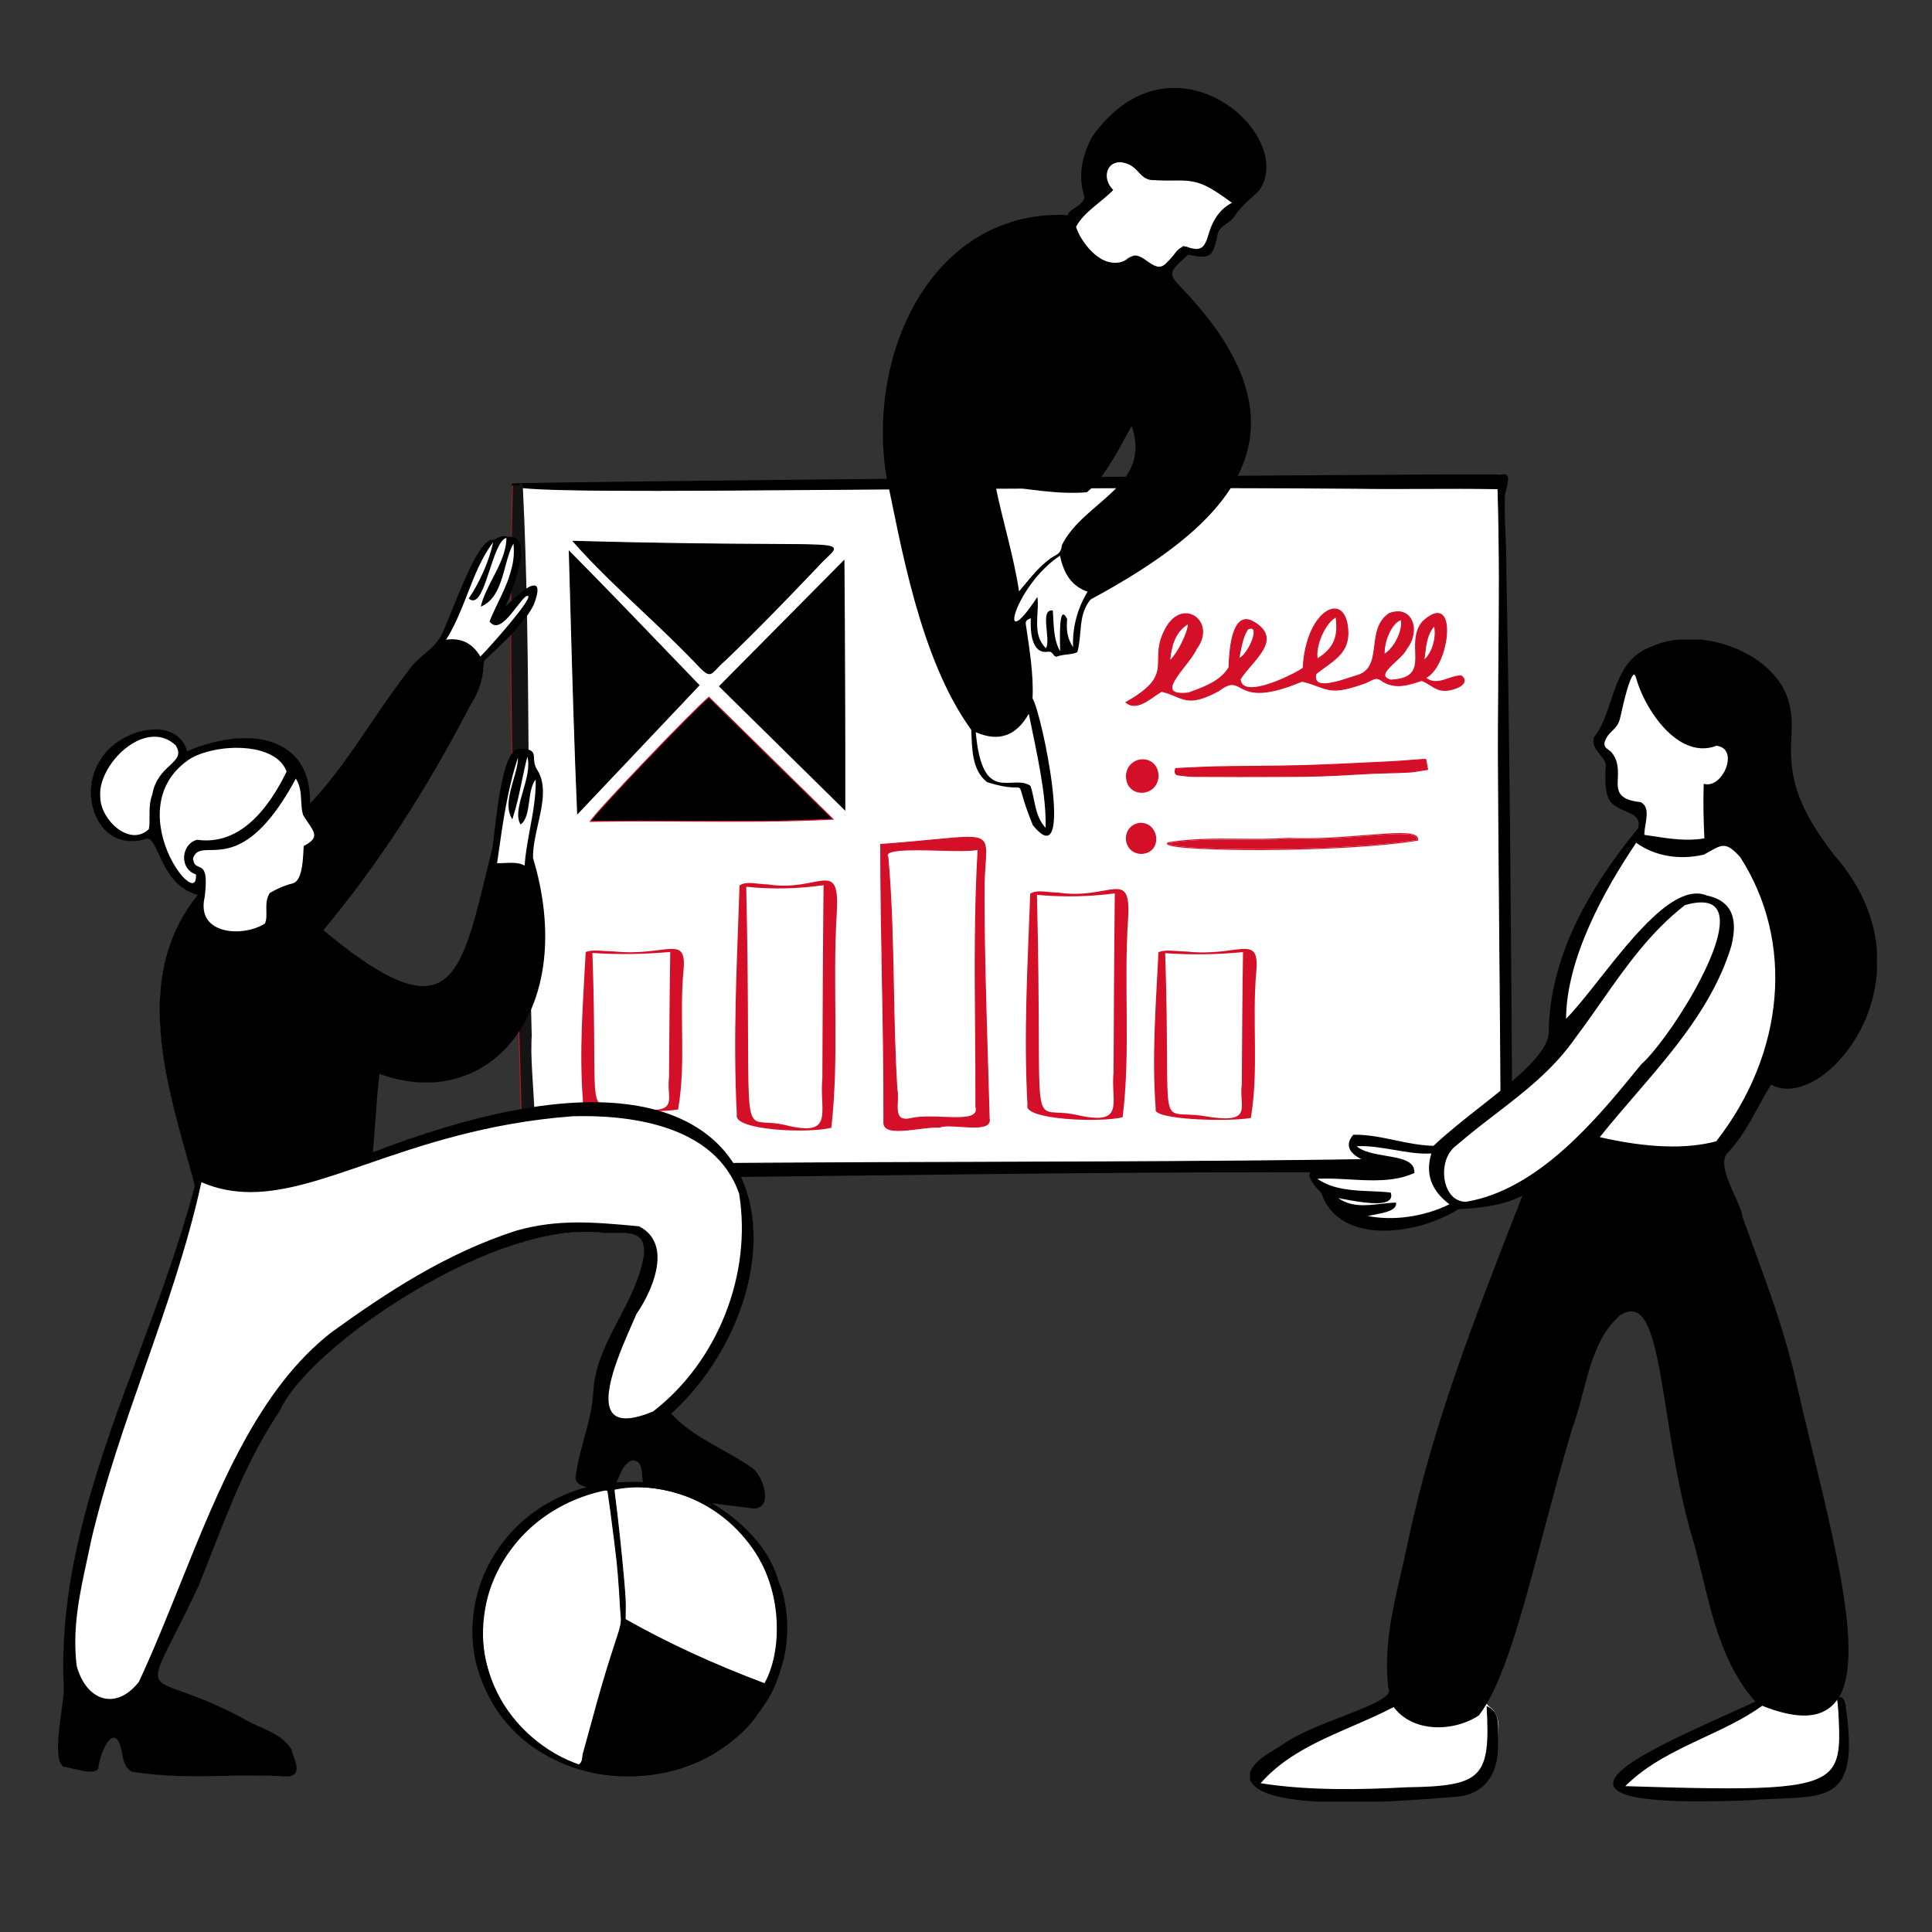
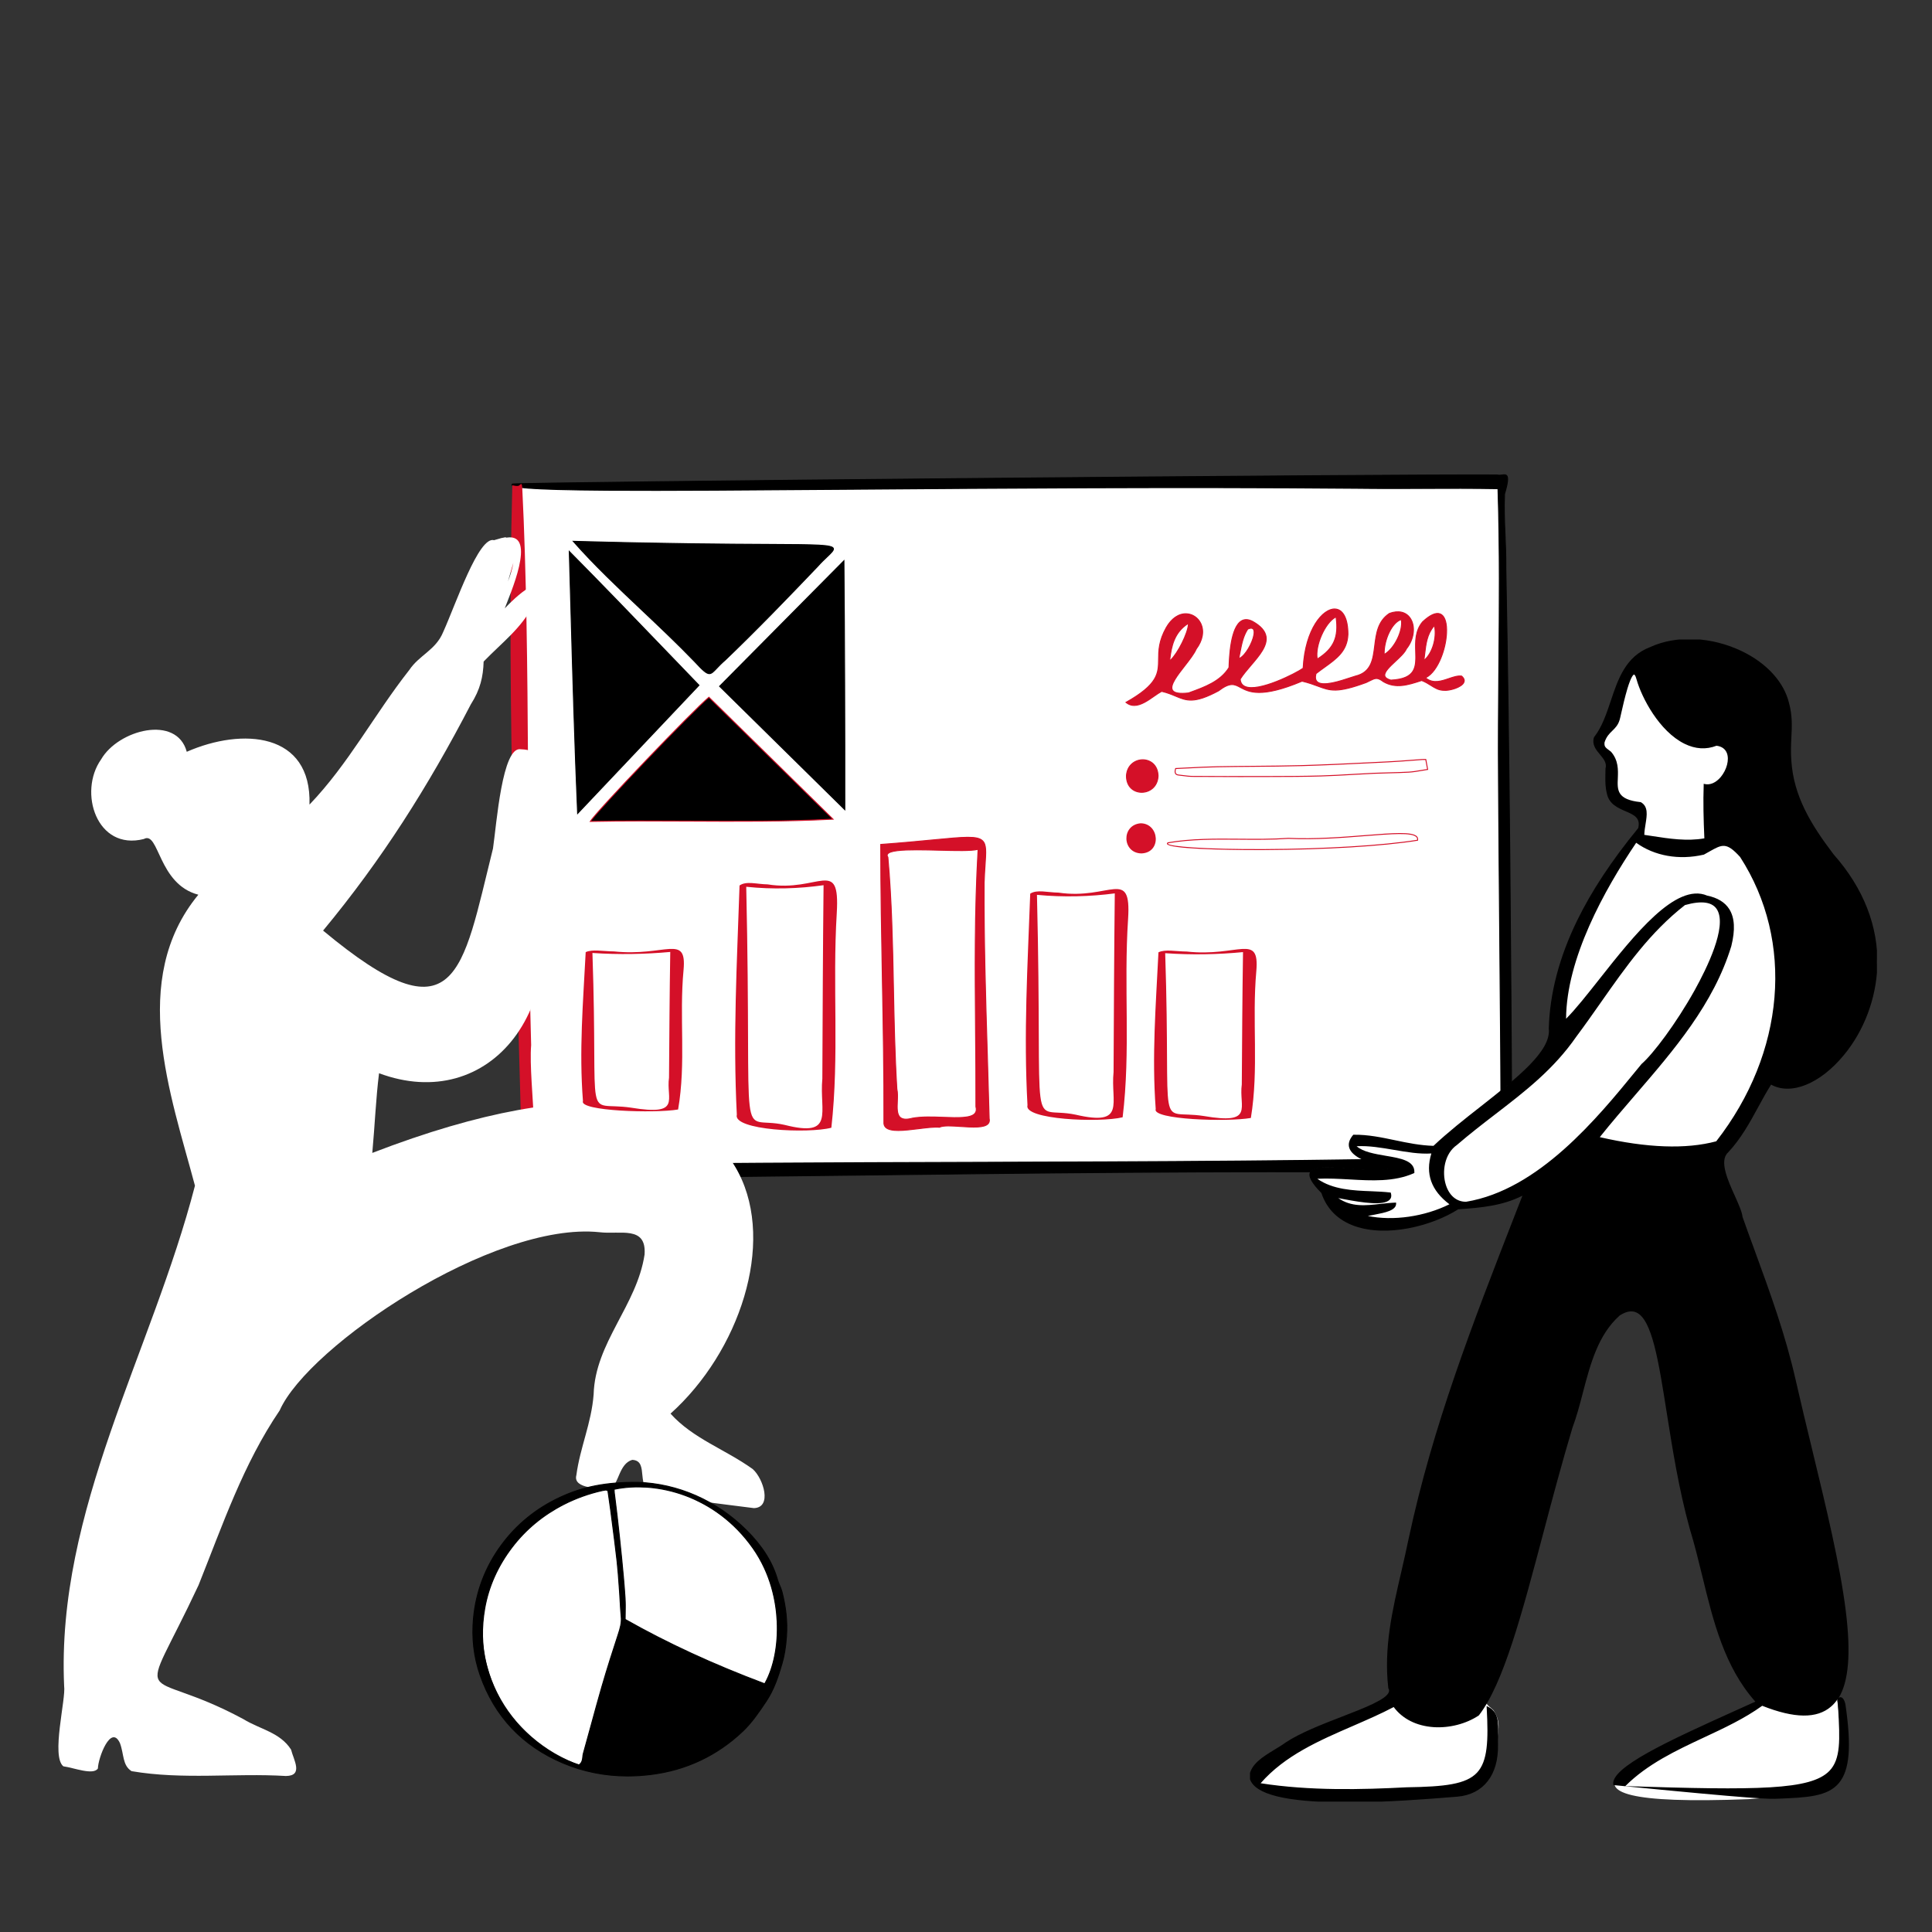
<svg xmlns="http://www.w3.org/2000/svg" width="226" height="226" viewBox="0 0 226 226" fill="none">
  <rect x="0" y="0" width="226" height="226" fill="#333333" stroke="none" />
  <g clip-path="url(#clip0_5024_9811)">
    <path d="M60.607 56.841L61.666 136.743L97.311 136.625L140.108 136.419H174.723L176.46 136.154L175.9 98.875L175.871 75.262L175.606 55.943L60.607 56.841Z" fill="white" />
    <path d="M61.116 136.949C61.116 135.595 62.865 136.377 63.815 136.36C100.56 135.706 138.874 136.256 175.618 135.34C175.56 120.8 175.385 106.218 175.293 91.568C175.191 79.829 175.603 68.903 175.231 57.166C169.82 57.068 164.194 57.195 158.593 57.12C108.481 56.689 57.755 58.213 59.959 56.62C61.942 56.399 163.625 55.456 175.147 55.562C175.807 55.794 176.941 54.647 175.996 57.772C175.862 60.738 176.181 63.354 176.148 66.437C176.595 89.703 176.726 112.477 176.869 135.806C177.132 137.555 175.745 137.238 174.321 137.154C171.634 137.117 168.499 137.14 165.709 137.112C112.15 136.739 60.308 138.706 61.116 136.949Z" fill="black" />
    <path d="M74.77 137.747C66.368 137.747 61.405 137.579 61.075 137.07C61.062 137.051 61.054 137.029 61.051 137.006C61.048 136.983 61.051 136.96 61.059 136.938C61.061 136.646 61.146 136.427 61.31 136.288C61.664 135.988 62.316 136.098 62.948 136.204C63.267 136.258 63.568 136.309 63.814 136.304C80.387 136.009 97.577 135.958 114.201 135.909C134.459 135.849 155.407 135.786 175.562 135.285C175.528 126.848 175.453 118.246 175.381 109.927C175.329 103.915 175.275 97.699 175.237 91.568C175.196 86.903 175.237 82.304 175.277 77.856C175.337 71.179 175.399 64.274 175.177 57.221C172.351 57.171 169.408 57.182 166.561 57.193C163.951 57.202 161.252 57.212 158.593 57.176C137.623 56.996 116.365 57.159 99.284 57.291C87.882 57.378 78.035 57.454 71.087 57.407C61.343 57.342 59.933 57.04 59.84 56.754C59.825 56.71 59.829 56.644 59.926 56.574L59.938 56.565L59.953 56.563C61.928 56.344 164.203 55.405 175.148 55.505L175.166 55.508C175.316 55.561 175.501 55.535 175.679 55.51C175.912 55.477 176.153 55.443 176.295 55.609C176.509 55.859 176.437 56.509 176.052 57.781C175.978 59.428 176.043 60.94 176.111 62.541C176.164 63.784 176.219 65.07 176.204 66.437C176.638 89.053 176.772 110.815 176.914 133.853L176.926 135.805C177.006 136.338 176.937 136.718 176.714 136.959C176.337 137.363 175.578 137.305 174.774 137.242C174.621 137.23 174.469 137.219 174.317 137.21C172.888 137.191 171.299 137.188 169.762 137.186C168.409 137.183 167.011 137.181 165.708 137.168C142.49 137.007 119.579 137.285 101.17 137.508C90.553 137.637 81.543 137.747 74.77 137.747L74.77 137.747ZM61.997 136.206C61.746 136.206 61.53 136.249 61.383 136.374C61.241 136.494 61.172 136.682 61.172 136.949L61.167 136.973C61.161 136.986 61.161 136.996 61.17 137.009C61.732 137.875 78.274 137.674 101.169 137.395C119.578 137.172 142.489 136.894 165.709 137.055C167.012 137.068 168.41 137.071 169.762 137.073C171.299 137.075 172.889 137.078 174.321 137.097C174.478 137.106 174.631 137.118 174.782 137.13C175.559 137.19 176.292 137.246 176.631 136.882C176.829 136.668 176.889 136.319 176.813 135.814L176.8 133.854C176.659 110.815 176.525 89.055 176.091 66.438C176.106 65.072 176.051 63.787 175.998 62.545C175.929 60.94 175.865 59.424 175.94 57.769L175.942 57.755C176.306 56.553 176.391 55.894 176.21 55.683C176.108 55.564 175.916 55.591 175.695 55.622C175.506 55.649 175.312 55.676 175.137 55.618C164.167 55.52 62.412 56.452 59.981 56.674C59.953 56.697 59.945 56.713 59.947 56.718C60.056 57.051 63.804 57.245 71.087 57.294C78.035 57.341 87.882 57.265 99.283 57.178C116.365 57.046 137.623 56.883 158.594 57.063C161.252 57.099 163.951 57.089 166.56 57.08C169.426 57.069 172.389 57.058 175.232 57.109L175.286 57.11L175.288 57.164C175.512 64.238 175.45 71.161 175.39 77.857C175.35 82.304 175.309 86.903 175.35 91.567C175.388 97.698 175.442 103.915 175.494 109.926C175.566 118.263 175.641 126.884 175.675 135.339L175.675 135.395L175.62 135.396C155.447 135.899 134.479 135.962 114.201 136.022C97.577 136.071 80.388 136.122 63.816 136.417C63.559 136.422 63.253 136.37 62.929 136.315C62.608 136.261 62.28 136.206 61.997 136.206Z" fill="black" />
    <path d="M67.061 63.32C101.899 64.282 98.898 62.553 95.639 66.26C92.042 70.025 88.615 73.585 84.832 77.211C82.899 78.87 83.383 79.681 81.239 77.368C76.533 72.485 71.32 68.156 67.061 63.32Z" fill="black" />
    <path d="M82.975 78.857H82.972C82.605 78.855 82.189 78.475 81.198 77.407C79.208 75.342 77.101 73.351 75.063 71.426C72.19 68.712 69.477 66.148 67.019 63.357L66.933 63.26L67.063 63.264C78.046 63.567 85.184 63.602 89.907 63.626C95.624 63.654 97.349 63.663 97.533 64.126C97.631 64.375 97.305 64.685 96.764 65.198C96.453 65.493 96.067 65.859 95.682 66.297C92.002 70.148 88.65 73.629 84.871 77.251C84.437 77.624 84.128 77.95 83.88 78.212C83.499 78.614 83.269 78.857 82.975 78.857ZM67.189 63.38C69.621 66.129 72.303 68.663 75.141 71.344C77.179 73.27 79.287 75.261 81.28 77.329C82.204 78.326 82.643 78.742 82.973 78.744C83.222 78.748 83.437 78.515 83.798 78.134C84.048 77.87 84.359 77.542 84.795 77.168C88.57 73.549 91.921 70.069 95.599 66.221C95.985 65.781 96.374 65.412 96.687 65.116C97.14 64.685 97.499 64.346 97.428 64.167C97.273 63.775 95.267 63.765 89.907 63.739C85.202 63.715 78.1 63.68 67.19 63.38L67.189 63.38ZM81.763 80.159L67.57 95.157C67.131 85.008 66.891 74.782 66.594 64.509C71.718 69.683 76.665 74.874 81.763 80.159Z" fill="black" />
    <path d="M67.519 95.292L67.513 95.159C67.171 87.228 66.945 79.1 66.727 71.24C66.664 68.999 66.602 66.756 66.537 64.511L66.533 64.367L66.634 64.469C70.537 68.41 74.422 72.45 78.179 76.356C79.386 77.611 80.595 78.866 81.803 80.12L81.841 80.159L67.519 95.292V95.292ZM66.654 64.65C66.718 66.848 66.778 69.044 66.839 71.237C67.056 79.052 67.281 87.133 67.62 95.021L81.685 80.159C80.488 78.919 79.293 77.677 78.098 76.434C74.373 72.562 70.523 68.559 66.654 64.65H66.654ZM98.823 94.71L84.176 80.281L98.721 65.599C98.8 75.302 98.832 84.929 98.823 94.71Z" fill="black" />
    <path d="M98.879 94.844L84.096 80.281L84.135 80.241L98.777 65.463L98.778 65.599C98.855 75.121 98.888 84.643 98.879 94.71V94.844H98.879ZM84.256 80.28L98.766 94.575C98.775 84.606 98.742 75.169 98.666 65.735L84.256 80.28ZM82.927 81.561L97.443 95.825C88.163 96.308 78.498 95.893 69.056 96.089C69.682 94.982 81.105 83.058 82.927 81.561Z" fill="black" />
    <path d="M68.958 96.148L69.007 96.061C69.596 95.021 81.015 83.059 82.892 81.517L82.931 81.485L82.967 81.52L97.574 95.874L97.446 95.881C91.92 96.169 86.159 96.138 80.588 96.108C76.797 96.088 72.878 96.067 69.058 96.146L68.958 96.148L68.958 96.148ZM82.924 81.636C80.982 83.266 70.193 94.558 69.161 96.03C72.949 95.954 76.832 95.975 80.589 95.995C86.115 96.025 91.828 96.055 97.312 95.775L82.924 81.636H82.924ZM152.439 78.165C152.799 71.135 157.691 68.823 157.677 74.201C157.592 76.585 155.722 77.4 153.941 78.799C153.323 81.122 157.499 79.379 158.573 79.083C162.071 78.243 159.626 73.678 162.534 71.756C165.209 70.775 166.193 73.812 164.521 75.893C163.953 77.191 160.52 78.97 162.697 79.559C167.724 79.306 164.212 75.365 166.415 72.739C170.639 68.783 169.541 78.008 166.746 79.285C168.131 80.448 169.751 78.923 170.975 79.088C172.126 80.085 169.738 80.843 168.893 80.751C167.865 80.726 167.405 80.026 166.302 79.602C164.828 80.076 163.323 80.615 161.826 79.741C161.001 79.111 160.821 79.362 159.811 79.84C155.213 81.531 155.351 80.4 152.312 79.68C144.004 83.188 145.807 78.338 142.535 80.814C138.676 82.887 138.428 81.46 135.886 80.871C134.752 81.46 133.068 83.288 131.716 82.163C137.823 78.725 134.106 77.532 136.43 73.409C138.413 69.909 142.31 72.73 139.936 75.91C139.097 77.855 134.544 81.565 139.027 81.063C140.821 80.404 142.722 79.763 143.766 78.092C143.816 76.671 143.984 71.348 146.542 72.698C150.222 74.774 146.504 77.181 145.076 79.44C145.236 82.033 151.551 78.836 152.439 78.165ZM156.286 72.159C155.003 72.79 153.797 75.563 154.087 77.097C156.114 75.825 156.618 74.446 156.286 72.159ZM161.915 76.56C163.12 75.89 164.178 73.728 163.917 72.47C162.865 72.776 161.873 74.802 161.915 76.56ZM136.82 77.311C137.709 76.601 139.049 73.948 139.017 72.917C137.351 73.951 137.011 75.566 136.82 77.311ZM144.907 77.041C146.052 76.676 147.678 72.79 145.956 73.591C145.304 74.594 145.188 75.728 144.907 77.041ZM167.797 73.17C166.768 74.31 166.776 75.749 166.561 77.262C167.543 76.474 168.114 74.589 167.797 73.17Z" fill="#D41028" />
    <path d="M132.675 82.577C132.333 82.577 131.997 82.471 131.68 82.206L131.616 82.154L131.688 82.114C135.445 79.999 135.456 78.731 135.471 77.126C135.48 76.111 135.49 74.962 136.381 73.382C136.99 72.307 137.862 71.709 138.773 71.74C139.512 71.765 140.179 72.211 140.511 72.904C140.943 73.803 140.751 74.909 139.985 75.939C139.738 76.507 139.175 77.23 138.63 77.929C137.777 79.024 136.895 80.156 137.198 80.697C137.377 81.017 137.988 81.122 139.014 81.007L139.221 80.931C140.939 80.303 142.716 79.654 143.71 78.075L143.711 78.057C143.752 76.892 143.877 73.348 145.209 72.576C145.596 72.352 146.053 72.376 146.568 72.648C147.516 73.183 148.034 73.766 148.151 74.433C148.351 75.562 147.343 76.74 146.368 77.879C145.924 78.399 145.464 78.936 145.134 79.455C145.162 79.841 145.331 80.1 145.65 80.246C147.202 80.96 151.641 78.676 152.384 78.135C152.627 73.539 154.721 71.14 156.141 71.182C157.143 71.209 157.738 72.338 157.733 74.202C157.663 76.173 156.411 77.072 154.962 78.113C154.644 78.341 154.316 78.577 153.991 78.832C153.888 79.234 153.93 79.528 154.119 79.706C154.737 80.287 156.807 79.601 157.919 79.232C158.178 79.146 158.401 79.072 158.557 79.029C160.375 78.593 160.558 77.115 160.752 75.55C160.93 74.113 161.114 72.627 162.503 71.709L162.515 71.703C163.562 71.32 164.461 71.516 164.982 72.243C165.665 73.195 165.488 74.776 164.569 75.923C164.363 76.388 163.805 76.907 163.266 77.409C162.617 78.014 161.946 78.639 162.049 79.054C162.096 79.246 162.316 79.397 162.704 79.503C165.642 79.352 165.6 77.972 165.546 76.225C165.511 75.077 165.471 73.776 166.372 72.703C167.27 71.862 167.986 71.55 168.507 71.772C168.99 71.978 169.263 72.648 169.276 73.661C169.303 75.747 168.277 78.559 166.851 79.297C167.676 79.933 168.579 79.626 169.453 79.329C169.998 79.144 170.512 78.969 170.983 79.032L170.999 79.034L171.012 79.045C171.388 79.37 171.372 79.656 171.293 79.838C171.012 80.481 169.527 80.877 168.887 80.807C168.257 80.792 167.84 80.53 167.358 80.226C167.046 80.03 166.724 79.827 166.3 79.662L166.153 79.71C164.731 80.169 163.26 80.644 161.798 79.79C161.106 79.262 160.896 79.366 160.203 79.712C160.093 79.767 159.972 79.827 159.836 79.892C156.399 81.155 155.598 80.857 154.145 80.317C153.65 80.132 153.088 79.924 152.317 79.74C147.5 81.77 146.043 80.984 145.078 80.463C144.38 80.086 143.919 79.837 142.569 80.859C139.698 82.402 138.779 82.017 137.507 81.485C137.058 81.297 136.55 81.085 135.893 80.931C135.631 81.07 135.336 81.276 135.024 81.494C134.312 81.993 133.477 82.577 132.675 82.577ZM131.816 82.171C132.799 82.914 133.945 82.111 134.959 81.402C135.281 81.176 135.586 80.963 135.859 80.821L135.878 80.811L135.898 80.816C136.574 80.973 137.093 81.19 137.55 81.381C138.84 81.921 139.692 82.277 142.508 80.764C143.909 79.703 144.422 79.98 145.131 80.364C146.078 80.875 147.509 81.647 152.29 79.629L152.307 79.621L152.325 79.626C153.112 79.812 153.682 80.024 154.185 80.211C155.613 80.742 156.399 81.035 159.792 79.788C159.923 79.725 160.043 79.665 160.152 79.611C160.855 79.26 161.118 79.129 161.861 79.696C163.273 80.52 164.719 80.054 166.118 79.602L166.304 79.543L166.322 79.55C166.766 79.72 167.112 79.938 167.418 80.131C167.886 80.425 168.291 80.68 168.895 80.695C169.496 80.76 170.932 80.383 171.189 79.793C171.281 79.582 171.201 79.363 170.951 79.142C170.511 79.089 170.015 79.258 169.489 79.436C168.605 79.737 167.602 80.078 166.71 79.329L166.642 79.271L166.723 79.234C168.153 78.581 169.191 75.753 169.163 73.662C169.151 72.698 168.902 72.063 168.463 71.876C167.994 71.676 167.299 71.989 166.454 72.781C165.585 73.816 165.625 75.094 165.659 76.221C165.713 77.96 165.759 79.462 162.7 79.616L162.691 79.617L162.683 79.614C162.242 79.495 161.998 79.32 161.939 79.081C161.82 78.602 162.485 77.982 163.19 77.326C163.723 76.83 164.274 76.316 164.469 75.871L164.477 75.858C165.368 74.749 165.546 73.223 164.891 72.309C164.402 71.628 163.553 71.445 162.56 71.807C161.22 72.697 161.039 74.155 160.864 75.565C160.665 77.169 160.478 78.684 158.586 79.139C158.434 79.181 158.212 79.254 157.955 79.34C156.74 79.742 154.708 80.416 154.041 79.788C153.818 79.577 153.766 79.24 153.887 78.785L153.892 78.766L153.906 78.755C154.237 78.495 154.572 78.254 154.896 78.021C156.321 76.998 157.552 76.114 157.62 74.2C157.625 72.407 157.071 71.32 156.137 71.295C154.799 71.257 152.725 73.686 152.495 78.168L152.494 78.194L152.473 78.21C151.763 78.746 147.24 81.103 145.603 80.349C145.243 80.184 145.047 79.879 145.02 79.444L145.019 79.425L145.028 79.41C145.363 78.88 145.831 78.334 146.283 77.805C147.24 76.686 148.23 75.529 148.04 74.452C147.929 73.821 147.429 73.264 146.514 72.747C146.037 72.496 145.617 72.471 145.266 72.674C143.987 73.415 143.864 76.912 143.823 78.061L143.822 78.11L143.814 78.123C142.801 79.743 141.001 80.401 139.26 81.038L139.033 81.119C137.938 81.242 137.306 81.122 137.099 80.752C136.76 80.146 137.625 79.035 138.541 77.86C139.083 77.163 139.644 76.444 139.884 75.888L139.89 75.877C140.634 74.88 140.823 73.815 140.409 72.953C140.095 72.298 139.466 71.877 138.769 71.853C137.901 71.824 137.066 72.401 136.479 73.438C135.603 74.992 135.593 76.126 135.583 77.127C135.569 78.758 135.557 80.049 131.816 82.171H131.816ZM136.749 77.44L136.764 77.305C136.945 75.646 137.266 73.936 138.987 72.869L139.07 72.817L139.073 72.915C139.105 73.961 137.779 76.617 136.855 77.356L136.749 77.44ZM138.959 73.021C137.406 74.034 137.071 75.617 136.892 77.174C137.743 76.38 138.908 74.043 138.959 73.021ZM166.484 77.396L166.504 77.254C166.54 77.002 166.57 76.749 166.599 76.505C166.746 75.266 166.885 74.095 167.755 73.133L167.828 73.052L167.852 73.158C168.174 74.602 167.599 76.501 166.596 77.306L166.484 77.396L166.484 77.396ZM167.764 73.293C166.985 74.214 166.852 75.334 166.712 76.518C166.688 76.716 166.664 76.919 166.637 77.122C167.517 76.316 168.016 74.629 167.764 73.293ZM154.047 77.189L154.031 77.107C153.735 75.539 154.985 72.736 156.261 72.109L156.33 72.075L156.341 72.152C156.691 74.555 156.088 75.909 154.117 77.145L154.047 77.189ZM156.241 72.247C155.045 72.911 153.9 75.488 154.128 77.004C155.976 75.822 156.554 74.519 156.241 72.247ZM144.831 77.125L144.851 77.029C144.904 76.784 144.951 76.545 144.996 76.312C145.198 75.278 145.373 74.385 145.908 73.56L145.917 73.546L145.932 73.54C146.226 73.403 146.448 73.39 146.593 73.5C146.752 73.623 146.8 73.891 146.733 74.277C146.552 75.313 145.642 76.866 144.924 77.095L144.831 77.124V77.125ZM145.994 73.635C145.477 74.438 145.306 75.317 145.107 76.334C145.067 76.539 145.026 76.745 144.984 76.95C145.642 76.633 146.457 75.198 146.621 74.257C146.68 73.921 146.646 73.683 146.524 73.59C146.419 73.51 146.236 73.526 145.994 73.635ZM161.86 76.655L161.858 76.562C161.816 74.781 162.828 72.728 163.901 72.416L163.96 72.399L163.972 72.459C164.24 73.75 163.177 75.923 161.942 76.61L161.86 76.655ZM163.873 72.543C162.884 72.894 161.966 74.783 161.97 76.462C163.094 75.768 164.076 73.751 163.873 72.543ZM103.025 98.781C117.115 97.745 115.335 96.447 115.121 103.25C115.074 112.449 115.468 121.5 115.711 130.84C116.117 132.718 111.072 131.266 109.896 131.861C107.94 131.692 103.239 133.157 103.399 131.248C103.432 120.296 103.029 109.782 103.025 98.781H103.025ZM114.416 99.347C112.59 99.887 102.772 98.681 103.863 100.28C104.668 109.378 104.349 118.124 104.914 127.386C105.26 128.889 104.123 131.503 106.731 130.805C109.742 130.249 114.741 131.633 114.16 129.46C114.187 119.195 113.832 109.554 114.416 99.347Z" fill="#D41028" />
    <path d="M105.086 132.297C104.414 132.297 103.865 132.202 103.571 131.919C103.396 131.751 103.319 131.523 103.343 131.243C103.36 125.539 103.257 119.85 103.157 114.348C103.065 109.284 102.971 104.048 102.969 98.781V98.728L103.021 98.724C105.529 98.54 107.528 98.348 109.135 98.193C112.815 97.84 114.339 97.693 114.974 98.312C115.453 98.777 115.395 99.629 115.29 101.176C115.249 101.774 115.203 102.452 115.178 103.251C115.143 110.01 115.343 116.545 115.554 123.465C115.627 125.873 115.703 128.363 115.767 130.838C115.823 131.092 115.779 131.31 115.636 131.477C115.172 132.015 113.746 131.92 112.367 131.828C111.33 131.759 110.35 131.694 109.922 131.911L109.907 131.919L109.891 131.917C109.275 131.864 108.388 131.974 107.448 132.091C106.625 132.193 105.788 132.296 105.086 132.296L105.086 132.297ZM103.082 98.833C103.084 104.082 103.179 109.299 103.27 114.346C103.37 119.849 103.473 125.539 103.455 131.248C103.435 131.501 103.498 131.692 103.649 131.837C104.212 132.378 105.924 132.166 107.434 131.979C108.372 131.862 109.258 131.752 109.886 131.803C110.348 131.581 111.333 131.646 112.374 131.716C113.663 131.802 115.123 131.899 115.551 131.403C115.671 131.263 115.706 131.083 115.656 130.852C115.59 128.366 115.514 125.876 115.441 123.468C115.23 116.548 115.031 110.011 115.065 103.249C115.09 102.447 115.136 101.767 115.177 101.168C115.28 99.655 115.337 98.822 114.896 98.392C114.298 97.811 112.683 97.966 109.146 98.306C107.55 98.459 105.567 98.65 103.082 98.833L103.082 98.833ZM105.978 130.978C105.691 130.978 105.465 130.91 105.297 130.775C104.847 130.414 104.879 129.648 104.913 128.837C104.934 128.337 104.956 127.82 104.859 127.399C104.61 123.325 104.531 119.308 104.455 115.423C104.359 110.495 104.259 105.4 103.808 100.299C103.713 100.153 103.697 100.02 103.761 99.903C104.114 99.254 107.068 99.328 109.925 99.4C111.875 99.449 113.716 99.495 114.4 99.293L114.477 99.27L114.472 99.35C114.058 106.59 114.115 113.415 114.176 120.641C114.2 123.508 114.225 126.473 114.217 129.453C114.305 129.788 114.266 130.062 114.102 130.268C113.616 130.878 112.116 130.822 110.379 130.758C109.118 130.711 107.813 130.662 106.742 130.861C106.45 130.938 106.196 130.978 105.978 130.978ZM107.248 99.467C105.512 99.467 104.074 99.563 103.86 99.957C103.815 100.038 103.832 100.133 103.91 100.248L103.918 100.26L103.92 100.275C104.372 105.384 104.472 110.486 104.568 115.42C104.644 119.304 104.723 123.321 104.97 127.383C105.069 127.809 105.047 128.334 105.026 128.841C104.993 129.623 104.962 130.362 105.367 130.687C105.635 130.901 106.076 130.922 106.717 130.75C107.805 130.549 109.116 130.598 110.383 130.645C112.019 130.705 113.563 130.763 114.014 130.197C114.158 130.017 114.188 129.781 114.106 129.474L114.104 129.467V129.46C114.112 126.478 114.087 123.511 114.063 120.642C114.003 113.44 113.946 106.636 114.355 99.422C113.603 99.605 111.813 99.56 109.922 99.513C109.033 99.49 108.104 99.467 107.248 99.467ZM59.93 56.783C59.806 56.694 60.222 56.885 60.607 56.841C60.854 56.812 61.049 56.215 61.093 57.106C62.068 76.524 61.575 102.72 62.132 122.26C61.76 126.74 63.774 137.993 61.091 137.153C60.477 110.566 59.224 82.845 59.93 56.783Z" fill="#D41028" />
    <path d="M97.25 131.919C94.547 132.631 85.692 132.211 86.192 130.389C85.733 121.311 86.203 112.729 86.51 103.582C87.3 103.023 88.534 103.435 89.795 103.452C95.781 104.417 98.265 100.209 97.885 106.768C97.36 115.326 98.196 123.444 97.25 131.919ZM96.338 103.548C93.478 103.955 90.378 104.058 87.292 103.732C88.014 136.05 86.137 130.303 91.785 131.587C97.728 133.097 95.826 130.087 96.195 126.182C96.23 118.58 96.257 111.24 96.338 103.548Z" fill="#D41028" />
-     <path d="M60 56.715C59.876 56.625 60.292 56.816 60.677 56.772C60.924 56.744 61.119 56.146 61.163 57.037C62.138 76.455 61.645 101.652 62.202 121.191C61.83 125.671 63.844 136.924 61.161 136.084C60.547 109.497 59.294 82.777 60 56.715Z" fill="#141414" />
    <path d="M147.109 99.439C142.952 99.439 136.732 99.291 136.511 98.725C136.493 98.679 136.494 98.61 136.601 98.539L136.623 98.53C139.362 98.065 142.078 98.088 144.954 98.112C146.831 98.129 148.772 98.145 150.706 98.011C153.819 98.158 157.095 97.898 159.726 97.688C162.923 97.434 165.233 97.251 165.768 97.856C165.874 97.977 165.91 98.126 165.874 98.3L165.866 98.338L165.828 98.344C161.788 98.996 155.075 99.405 147.87 99.438C147.626 99.439 147.372 99.439 147.109 99.439ZM136.654 98.64C136.626 98.66 136.614 98.677 136.617 98.684C136.749 99.023 140.995 99.356 147.87 99.325C155.045 99.292 161.732 98.886 165.77 98.239C165.787 98.117 165.758 98.016 165.683 97.931C165.186 97.368 162.781 97.559 159.736 97.801C157.101 98.011 153.821 98.271 150.707 98.124C148.776 98.258 146.833 98.242 144.953 98.225C142.087 98.201 139.379 98.178 136.654 98.64ZM131.769 90.749C131.908 88.309 135.395 88.189 135.47 90.763C135.374 93.273 131.758 93.371 131.769 90.749Z" fill="#D41028" />
-     <path d="M136.654 98.64C136.626 98.66 136.614 98.677 136.617 98.684C136.749 99.023 140.995 99.356 147.87 99.325C155.045 99.292 161.732 98.886 165.77 98.239C165.787 98.117 165.758 98.016 165.683 97.931C165.186 97.368 162.781 97.559 159.736 97.801C157.101 98.011 153.821 98.271 150.707 98.124C148.776 98.258 146.833 98.242 144.953 98.225C142.087 98.201 139.379 98.178 136.654 98.64Z" fill="#D41028" />
    <path d="M133.556 92.737C133.542 92.737 133.528 92.737 133.514 92.737C132.613 92.718 131.707 92.096 131.712 90.749V90.746C131.786 89.464 132.769 88.807 133.7 88.82C134.581 88.832 135.488 89.437 135.526 90.761C135.476 92.067 134.505 92.737 133.556 92.737L133.556 92.737ZM131.825 90.751C131.82 92.02 132.671 92.606 133.516 92.624C134.425 92.645 135.366 92.009 135.413 90.761C135.377 89.515 134.526 88.944 133.698 88.932L133.672 88.932C132.802 88.932 131.894 89.553 131.825 90.751L131.825 90.751ZM133.53 99.831C131.242 99.801 131.14 96.489 133.432 96.306C135.617 96.318 135.923 99.732 133.53 99.831Z" fill="#D41028" />
-     <path d="M133.531 99.887H133.529C132.317 99.872 131.735 98.969 131.707 98.136C131.679 97.296 132.206 96.347 133.428 96.25C134.596 96.256 135.241 97.215 135.257 98.114C135.273 98.96 134.745 99.837 133.532 99.888H133.531L133.531 99.887ZM133.432 96.362C132.288 96.454 131.794 97.344 131.82 98.132C131.846 98.912 132.392 99.759 133.529 99.774C134.664 99.727 135.158 98.907 135.144 98.116C135.129 97.249 134.535 96.369 133.432 96.362H133.432ZM137.525 89.901C139.159 89.828 140.778 89.723 142.399 89.692C145.705 89.63 149.013 89.651 152.318 89.558C155.71 89.462 159.1 89.279 162.49 89.115C163.784 89.052 165.074 88.935 166.366 88.845C166.474 88.837 166.583 88.844 166.785 88.844L167.001 90.006C166.209 90.124 165.513 90.281 164.809 90.321C163.438 90.4 162.061 90.398 160.688 90.459C158.629 90.552 156.572 90.709 154.512 90.769C152.251 90.834 149.988 90.83 147.726 90.837C144.994 90.845 142.262 90.842 139.53 90.822C138.983 90.818 138.436 90.72 137.888 90.665C137.489 90.625 137.375 90.404 137.525 89.901Z" fill="#D41028" />
    <path d="M144.993 90.898C143.11 90.898 141.305 90.891 139.53 90.879C139.15 90.876 138.766 90.828 138.394 90.781C138.223 90.76 138.053 90.739 137.883 90.721C137.683 90.701 137.55 90.637 137.475 90.525C137.383 90.387 137.382 90.184 137.471 89.885L137.482 89.846L137.523 89.844C138.032 89.822 138.541 89.796 139.048 89.77C140.146 89.714 141.282 89.657 142.398 89.636C143.79 89.609 145.207 89.598 146.576 89.587C148.458 89.571 150.404 89.555 152.316 89.501C155.107 89.422 157.944 89.282 160.687 89.147C161.287 89.117 161.887 89.087 162.488 89.058C163.354 89.016 164.235 88.949 165.087 88.883C165.512 88.851 165.937 88.818 166.362 88.789C166.434 88.784 166.503 88.785 166.6 88.786C166.652 88.787 166.713 88.788 166.785 88.788H166.832L167.067 90.054L167.009 90.062C166.757 90.1 166.513 90.142 166.277 90.182C165.772 90.268 165.294 90.35 164.813 90.378C164.045 90.422 163.263 90.441 162.507 90.459C161.911 90.474 161.295 90.489 160.69 90.516C159.872 90.553 159.04 90.601 158.235 90.647C157.016 90.717 155.755 90.79 154.513 90.825C152.553 90.882 150.558 90.887 148.629 90.891L147.726 90.894C146.795 90.896 145.885 90.898 144.993 90.898ZM137.568 89.955C137.501 90.196 137.501 90.361 137.569 90.462C137.624 90.544 137.73 90.592 137.894 90.609C138.065 90.626 138.236 90.648 138.408 90.669C138.776 90.716 139.157 90.763 139.531 90.766C142.147 90.784 144.827 90.789 147.726 90.781L148.629 90.778C150.557 90.774 152.551 90.769 154.51 90.712C155.75 90.677 157.011 90.604 158.229 90.534C159.034 90.488 159.866 90.44 160.685 90.403C161.291 90.376 161.908 90.361 162.504 90.346C163.259 90.328 164.04 90.309 164.806 90.265C165.282 90.237 165.756 90.156 166.258 90.07C166.477 90.033 166.702 89.995 166.935 89.959L166.738 88.9C166.685 88.9 166.64 88.9 166.598 88.899C166.505 88.898 166.437 88.897 166.37 88.901C165.945 88.931 165.52 88.964 165.096 88.996C164.243 89.061 163.362 89.129 162.493 89.171C161.893 89.2 161.293 89.23 160.693 89.26C157.949 89.395 155.112 89.535 152.319 89.614C150.406 89.668 148.459 89.684 146.577 89.7C145.208 89.711 143.792 89.722 142.4 89.749C141.286 89.77 140.151 89.827 139.054 89.883C138.56 89.908 138.065 89.933 137.568 89.955L137.568 89.955Z" fill="#D41028" />
    <path d="M131.323 130.697C128.603 131.355 119.69 130.967 120.193 129.284C119.731 120.904 120.205 112.982 120.513 104.537C121.308 104.021 122.55 104.402 123.819 104.417C129.845 105.308 132.345 101.424 131.962 107.478C131.434 115.379 132.275 122.874 131.323 130.697ZM130.405 104.506C127.527 104.881 124.406 104.977 121.301 104.676C122.027 134.511 120.138 129.205 125.823 130.391C131.804 131.785 129.89 129.006 130.262 125.401C130.297 118.384 130.324 111.607 130.405 104.506Z" fill="#D41028" />
    <path d="M146.323 130.776C143.603 131.263 134.69 130.975 135.193 129.729C134.731 123.521 135.205 117.653 135.513 111.398C136.308 111.016 137.55 111.297 138.819 111.309C144.845 111.969 147.345 109.092 146.962 113.577C146.434 119.429 147.275 124.981 146.323 130.776ZM145.405 111.375C142.527 111.653 139.406 111.724 136.301 111.501C137.027 133.601 135.138 129.671 140.823 130.549C146.804 131.582 144.89 129.523 145.262 126.853C145.297 121.654 145.324 116.635 145.405 111.375Z" fill="#D41028" />
  </g>
  <g clip-path="url(#clip1_5024_9811)">
    <path d="M130.212 22.218C128.791 20.908 129.434 18.221 131.926 19.181C133.099 19.553 133.392 20.897 134.791 21.078C140.418 21.01 140.429 21.123 144.14 23.72C139.73 26.384 142.73 30.325 138.411 28.756C137.858 29.275 137.069 30.065 136.324 30.901C134.949 32.199 133.437 28.835 131.746 30.348C129.502 32.12 126.457 28.518 125.859 26.543C126.671 24.849 128.678 23.799 130.212 22.218ZM122.307 96.842C121.021 95.588 121.156 93.477 120.39 91.716C115.428 91.738 114.469 90.541 114.131 85.663C116.882 86.849 118.89 86.059 120.333 83.507C121.202 87.764 122.397 92.687 122.307 96.842ZM125.521 75.705C124.765 74.745 124.709 73.221 124.878 71.956C123.288 71.482 124.269 74.971 124.01 76.156C123.198 74.858 123.265 72.938 123.153 71.391C121.574 71.245 122.95 74.587 122.341 75.806C120.796 74.44 121.529 71.911 121.337 69.811C120.773 70.962 117.491 75.185 119.081 70.578C120.435 68.388 121.833 66.615 123.987 64.989C124.404 67.01 125.284 68.546 127.212 69.201C126.13 71.086 125.397 73.266 125.521 75.705Z" fill="white" />
    <path d="M124.912 25.041C125.205 24.363 127.235 23.844 126.773 22.726C126.119 20.468 126.592 18.176 127.742 16.019C137.103 2.74 151.853 15.816 147.286 22.297C146.147 23.415 145.188 24.047 144.23 25.56C143.463 26.362 142.459 26.441 142.358 27.852C141.794 30.133 141.489 30.291 138.975 29.794C136.437 32.053 136.674 32.03 138.614 34.096C154.729 51.293 142.944 61.805 127.573 70.127C126.085 71.945 126.626 73.999 126.028 76.28C125.34 76.63 124.438 76.484 123.592 76.822C123.153 76.8 123.198 76.111 122.544 76.246C120.649 76.495 120.514 73.887 120.581 72.317C120.085 72.52 119.894 72.622 120.029 73.243C120.412 75.908 120.92 78.821 120.784 81.7C121.901 83.45 125.837 102.77 120.818 96.525C118.078 89.819 121.168 93.308 115.462 91.49C113.646 90.044 113.725 87.56 113.612 85.37C107.545 77.014 105.357 63.487 103.666 55.584C101.365 40.882 109.361 24.363 125.025 25.165C124.991 25.12 124.946 25.075 124.912 25.041ZM130.212 22.218C128.927 23.561 126.863 24.724 125.848 26.531C126.795 29.264 129.761 32.222 132.58 29.907C134.024 29.648 135.107 32.369 136.584 30.619C137.317 30.156 137.655 28.699 138.828 28.868C142.256 30.336 140.396 25.605 144.128 23.72C139.189 20.005 139.076 21.495 134.452 21.01C133.404 20.75 133.268 19.926 132.253 19.327C130.009 18.04 128.408 20.411 130.212 22.218ZM119.206 69.178C120.277 67.936 121.371 66.412 122.882 65.317C123.57 64.831 124.111 64.854 124.213 63.77C126.784 58.576 134.813 56.893 132.377 49.825C131.002 52.286 129.276 55.832 127.145 57.582C123.683 57.876 120.051 57.153 116.431 56.735C117.277 60.913 118.574 64.989 119.206 69.178ZM122.307 96.842C122.431 92.946 121.224 87.843 120.345 83.495C118.901 86.047 116.882 86.838 114.142 85.652C114.909 94.301 118.371 90.462 120.536 91.919C121.1 93.533 120.999 95.408 122.307 96.842ZM125.521 75.704C125.442 73.525 125.949 71.312 127.224 69.212C125.295 68.557 124.416 67.022 123.998 65C118.608 68.557 116.522 77.161 121.348 69.833C121.63 71.741 120.649 74.18 122.352 75.829C122.972 74.779 121.563 71.21 123.153 71.414C123.277 72.837 123.175 74.745 124.01 76.179C124.032 75.75 123.728 70.149 124.833 72.419C124.743 73.503 124.765 74.575 125.521 75.704Z" fill="black" />
  </g>
  <g clip-path="url(#clip2_5024_9811)">
    <path d="M209.957 161.444C208.455 154.79 206.003 148.712 203.733 142.329C203.586 140.68 200.4 136.24 202.049 134.715C204.286 132.388 205.495 129.281 207.144 126.716C213.233 130.332 226.902 114.131 214.408 100.01C211.855 96.666 209.731 93.288 209.437 89.04C209.223 86.465 209.821 84.68 209.166 82.273C207.777 76.523 198.886 73.1 193.057 75.8C188.561 77.517 189.013 83.166 186.551 86.295C186.11 87.82 188.313 88.498 187.906 89.933C187.906 91.209 187.827 91.797 188.087 92.836C188.641 95.243 192.357 94.395 191.736 96.881C186.302 103.501 181.535 111.386 181.275 120.266C181.727 124.141 173.063 129.044 167.719 134.105C164.421 134.026 161.506 132.76 158.355 132.806C156.344 135.167 161.269 136.229 162.839 136.534C160.693 138.036 149.396 134.206 154.661 139.448C156.739 145.673 165.991 144.216 170.532 141.312C173.311 141.132 175.943 140.883 178.304 139.584C173.142 152.881 167.923 165.827 164.907 179.904C163.698 185.846 161.823 191.348 162.512 197.403C163.664 199.233 154.582 201.165 150.47 203.876C148.922 205.017 146.471 205.91 146.279 207.774C146.911 211.965 163.754 210.564 170.498 210.033C173.853 209.751 175.232 207.118 175.152 204.023C175.096 202.521 175.729 201.685 174.723 200.092C174.599 199.9 173.932 199.549 173.492 198.702C177.559 193.415 179.728 180.728 183.862 166.98C185.534 162.506 185.782 157.004 189.443 153.762C194.775 150.339 194.074 165.296 197.802 178.785C199.937 185.699 200.57 193.607 205.551 199.075C192.222 205.153 176.293 211.547 204.501 210.462C213.278 209.751 216.599 210.282 214.781 197.923C214.51 196.838 215.04 183.643 209.957 161.444Z" fill="white" />
-     <path d="M205.687 129.473C206.184 128.558 206.658 127.699 207.178 126.875C209.505 128.162 212.905 126.795 215.684 123.429C218.057 120.571 219.48 116.775 219.604 113.013C219.751 108.404 217.989 103.885 214.498 99.953C211.731 96.316 209.833 93.073 209.55 89.04C209.471 88.023 209.505 87.131 209.55 86.261C209.618 84.951 209.675 83.719 209.279 82.251C208.692 79.799 206.681 77.585 203.778 76.184C200.219 74.467 196.096 74.275 193.023 75.698C190.165 76.783 189.273 79.438 188.415 82.013C187.884 83.584 187.387 85.064 186.472 86.227L186.46 86.25L186.449 86.272C186.212 87.109 186.686 87.696 187.161 88.261C187.59 88.78 187.997 89.266 187.805 89.921V89.955C187.805 90.215 187.805 90.441 187.793 90.644C187.782 91.481 187.771 92.034 187.985 92.893C188.256 94.079 189.262 94.508 190.143 94.892C191.137 95.322 191.928 95.66 191.634 96.869C188.505 100.688 186.167 104.235 184.472 107.715C182.405 111.962 181.286 116.199 181.173 120.3V120.322C181.478 122.932 177.479 126.072 173.243 129.405C171.323 130.908 169.346 132.467 167.685 134.037C166.126 133.992 164.635 133.687 163.189 133.382C161.63 133.054 160.015 132.715 158.366 132.738H158.309L158.275 132.772C157.824 133.314 157.677 133.822 157.846 134.308C158.185 135.268 159.755 136.048 162.523 136.624C161.608 136.986 159.767 136.827 157.97 136.669C155.734 136.477 153.621 136.285 153.237 137.121C153 137.629 153.429 138.409 154.57 139.55C155.203 141.437 156.524 142.736 158.467 143.425C162.24 144.758 167.516 143.414 170.577 141.459C173.334 141.278 175.808 141.03 178.09 139.866C177.773 140.68 177.457 141.493 177.141 142.295C172.238 154.892 167.606 166.787 164.793 179.926C164.522 181.248 164.217 182.57 163.924 183.846C162.862 188.422 161.856 192.737 162.399 197.459V197.482L162.41 197.505C162.5 197.64 162.512 197.776 162.466 197.923C162.184 198.792 159.654 199.775 156.965 200.815C154.683 201.696 152.096 202.701 150.39 203.831C149.995 204.125 149.554 204.385 149.091 204.667C147.724 205.503 146.301 206.362 146.143 207.796V207.819C146.425 209.683 149.6 210.666 155.858 210.813C156.423 210.824 156.999 210.835 157.586 210.835C162.184 210.835 167.121 210.44 170.205 210.191L170.476 210.169C173.537 209.909 175.322 207.616 175.231 204.046C175.22 203.684 175.231 203.3 175.243 202.927C175.288 201.617 175.333 200.261 174.068 199.651L173.898 199.572L173.91 199.764C174.124 203.673 174.011 206.034 172.78 207.356C171.504 208.723 169.007 209.005 164.545 209.073C159.337 209.344 153.248 209.502 147.465 208.598C150.289 205.356 154.322 203.605 158.23 201.91C159.834 201.21 161.495 200.498 163.031 199.685C164.048 201.063 165.697 201.899 167.697 202.035C169.538 202.159 171.515 201.651 172.983 200.668L172.995 200.656L173.006 200.645C175.875 196.928 178.033 188.772 180.53 179.339C181.591 175.317 182.698 171.159 183.93 167.047C184.427 165.714 184.811 164.268 185.172 162.867C186.042 159.557 186.935 156.134 189.476 153.875C190.222 153.4 190.855 153.276 191.408 153.525C193.249 154.349 194.006 159.151 194.966 165.228C195.633 169.431 196.379 174.198 197.666 178.842C198.22 180.638 198.683 182.547 199.135 184.388C200.4 189.608 201.722 195.008 205.337 199.052C204.523 199.425 203.699 199.798 202.885 200.159C195.362 203.56 188.245 206.78 188.731 208.813C189.115 210.428 194.119 210.993 204.489 210.598C205.755 210.496 206.952 210.451 208.014 210.406C211.358 210.27 213.787 210.169 215.119 208.564C216.373 207.051 216.599 204.283 215.865 199.323C215.763 198.883 215.583 198.6 215.368 198.544C215.255 198.51 215.153 198.544 215.074 198.634L215.063 198.646C216.26 196.714 216.532 193.392 215.91 188.41C215.244 183.067 213.651 176.458 211.956 169.454C211.324 166.844 210.669 164.144 210.059 161.455C208.85 156.112 207.076 151.254 205.19 146.091C204.738 144.871 204.275 143.594 203.834 142.34C203.778 141.764 203.394 140.917 202.953 139.923C202.117 138.081 201.089 135.788 202.128 134.828C203.631 133.235 204.682 131.326 205.687 129.473ZM160.828 142.081C162.003 141.855 163.325 141.595 163.314 140.793V140.68H163.201C162.625 140.702 162.048 140.77 161.495 140.827C159.733 141.03 158.072 141.211 156.547 140.149C156.716 140.183 156.909 140.217 157.134 140.262C159.405 140.691 161.89 141.075 162.568 140.329C162.749 140.137 162.794 139.878 162.704 139.573L162.681 139.505L162.602 139.493C161.924 139.414 161.19 139.381 160.41 139.347C158.298 139.268 155.903 139.166 154.096 137.889C155.35 137.822 156.637 137.901 157.903 137.968C160.444 138.115 163.076 138.262 165.381 137.245L165.449 137.211V137.144C165.505 135.777 163.856 135.494 162.105 135.201C160.795 134.975 159.45 134.749 158.693 134.082C160.117 134.003 161.619 134.263 163.076 134.511C164.534 134.76 166.036 135.02 167.437 134.929C166.714 137.291 167.403 139.245 169.549 140.872C166.646 142.318 162.963 142.849 160.004 142.239C160.23 142.194 160.523 142.137 160.828 142.081ZM188.46 87.944L188.347 87.854C187.748 87.413 187.658 87.334 187.692 86.849C187.906 86.171 188.256 85.821 188.607 85.482C188.945 85.154 189.284 84.815 189.465 84.194C189.51 84.047 189.567 83.776 189.646 83.426C189.815 82.657 190.086 81.505 190.369 80.556C190.843 78.997 191.103 78.907 191.148 78.907C191.16 78.907 191.295 78.918 191.442 79.483C192.041 81.618 194.097 85.549 197.056 87.007C198.322 87.628 199.575 87.707 200.796 87.233C201.406 87.312 201.812 87.606 202.004 88.091C202.309 88.871 201.993 90.057 201.27 90.916C200.716 91.559 200.05 91.853 199.429 91.718L199.293 91.684V91.819C199.225 93.83 199.27 95.773 199.372 98.067C197.35 98.428 195.215 98.101 193.329 97.807C193.001 97.762 192.673 97.705 192.346 97.66C192.357 97.231 192.425 96.801 192.493 96.395C192.662 95.344 192.82 94.35 191.95 93.842L191.928 93.83H191.905C189.137 93.537 189.183 92.418 189.25 91.006C189.284 90.057 189.33 88.95 188.46 87.944ZM184.404 121.249C185.387 119.938 186.325 118.594 187.24 117.295C190.211 113.058 193.012 109.07 197.102 105.873C199.101 105.308 200.378 105.512 200.897 106.472C201.993 108.494 199.7 113.194 198.242 115.826C196.051 119.757 193.362 123.305 192.029 124.457L192.018 124.468C191.815 124.717 191.611 124.965 191.397 125.225C186.856 130.783 179.987 139.177 171.504 140.578H171.47C170.385 140.578 169.527 139.855 169.131 138.601C168.657 137.098 168.951 134.952 170.442 133.924L170.453 133.913C171.91 132.659 173.413 131.495 174.87 130.377C178.395 127.665 181.727 125.112 184.404 121.249ZM191.295 128.072C195.791 122.853 200.457 117.453 202.524 110.674C202.998 108.765 202.919 107.353 202.287 106.348C201.778 105.545 200.908 105.014 199.7 104.766C196.04 103.196 191.114 109.443 187.149 114.459C185.703 116.289 184.336 118.029 183.196 119.17C183.229 112.143 187.646 104.133 191.397 98.586C193.543 100.134 196.412 100.642 199.293 99.976L199.327 99.965C199.542 99.852 199.734 99.739 199.914 99.637C201.473 98.756 201.948 98.485 203.552 100.247C209.923 110.11 208.827 123.158 200.762 133.506C197.226 134.455 192.639 134.285 187.138 133.02C188.471 131.348 189.906 129.688 191.295 128.072ZM213.99 207.164C211.798 209.4 205.687 209.434 190.12 208.937C192.73 206.328 196.096 204.757 199.35 203.232C201.677 202.148 204.071 201.029 206.139 199.538C209.901 201.029 212.544 201.063 214.193 199.628C214.498 199.369 214.758 199.064 214.995 198.702C214.939 198.838 214.927 199.007 214.984 199.188C214.995 199.448 215.007 199.696 215.029 199.945C215.221 203.458 215.345 205.774 213.99 207.164Z" fill="black" />
+     <path d="M205.687 129.473C206.184 128.558 206.658 127.699 207.178 126.875C209.505 128.162 212.905 126.795 215.684 123.429C218.057 120.571 219.48 116.775 219.604 113.013C219.751 108.404 217.989 103.885 214.498 99.953C211.731 96.316 209.833 93.073 209.55 89.04C209.471 88.023 209.505 87.131 209.55 86.261C209.618 84.951 209.675 83.719 209.279 82.251C208.692 79.799 206.681 77.585 203.778 76.184C200.219 74.467 196.096 74.275 193.023 75.698C190.165 76.783 189.273 79.438 188.415 82.013C187.884 83.584 187.387 85.064 186.472 86.227L186.46 86.25L186.449 86.272C186.212 87.109 186.686 87.696 187.161 88.261C187.59 88.78 187.997 89.266 187.805 89.921V89.955C187.805 90.215 187.805 90.441 187.793 90.644C187.782 91.481 187.771 92.034 187.985 92.893C188.256 94.079 189.262 94.508 190.143 94.892C191.137 95.322 191.928 95.66 191.634 96.869C188.505 100.688 186.167 104.235 184.472 107.715C182.405 111.962 181.286 116.199 181.173 120.3V120.322C181.478 122.932 177.479 126.072 173.243 129.405C171.323 130.908 169.346 132.467 167.685 134.037C166.126 133.992 164.635 133.687 163.189 133.382C161.63 133.054 160.015 132.715 158.366 132.738H158.309L158.275 132.772C157.824 133.314 157.677 133.822 157.846 134.308C158.185 135.268 159.755 136.048 162.523 136.624C161.608 136.986 159.767 136.827 157.97 136.669C155.734 136.477 153.621 136.285 153.237 137.121C153 137.629 153.429 138.409 154.57 139.55C155.203 141.437 156.524 142.736 158.467 143.425C162.24 144.758 167.516 143.414 170.577 141.459C173.334 141.278 175.808 141.03 178.09 139.866C177.773 140.68 177.457 141.493 177.141 142.295C172.238 154.892 167.606 166.787 164.793 179.926C164.522 181.248 164.217 182.57 163.924 183.846C162.862 188.422 161.856 192.737 162.399 197.459V197.482L162.41 197.505C162.5 197.64 162.512 197.776 162.466 197.923C162.184 198.792 159.654 199.775 156.965 200.815C154.683 201.696 152.096 202.701 150.39 203.831C149.995 204.125 149.554 204.385 149.091 204.667C147.724 205.503 146.301 206.362 146.143 207.796V207.819C146.425 209.683 149.6 210.666 155.858 210.813C156.423 210.824 156.999 210.835 157.586 210.835C162.184 210.835 167.121 210.44 170.205 210.191L170.476 210.169C173.537 209.909 175.322 207.616 175.231 204.046C175.22 203.684 175.231 203.3 175.243 202.927C175.288 201.617 175.333 200.261 174.068 199.651L173.898 199.572L173.91 199.764C174.124 203.673 174.011 206.034 172.78 207.356C171.504 208.723 169.007 209.005 164.545 209.073C159.337 209.344 153.248 209.502 147.465 208.598C150.289 205.356 154.322 203.605 158.23 201.91C159.834 201.21 161.495 200.498 163.031 199.685C164.048 201.063 165.697 201.899 167.697 202.035C169.538 202.159 171.515 201.651 172.983 200.668L172.995 200.656L173.006 200.645C175.875 196.928 178.033 188.772 180.53 179.339C181.591 175.317 182.698 171.159 183.93 167.047C184.427 165.714 184.811 164.268 185.172 162.867C186.042 159.557 186.935 156.134 189.476 153.875C190.222 153.4 190.855 153.276 191.408 153.525C193.249 154.349 194.006 159.151 194.966 165.228C195.633 169.431 196.379 174.198 197.666 178.842C198.22 180.638 198.683 182.547 199.135 184.388C200.4 189.608 201.722 195.008 205.337 199.052C204.523 199.425 203.699 199.798 202.885 200.159C195.362 203.56 188.245 206.78 188.731 208.813C205.755 210.496 206.952 210.451 208.014 210.406C211.358 210.27 213.787 210.169 215.119 208.564C216.373 207.051 216.599 204.283 215.865 199.323C215.763 198.883 215.583 198.6 215.368 198.544C215.255 198.51 215.153 198.544 215.074 198.634L215.063 198.646C216.26 196.714 216.532 193.392 215.91 188.41C215.244 183.067 213.651 176.458 211.956 169.454C211.324 166.844 210.669 164.144 210.059 161.455C208.85 156.112 207.076 151.254 205.19 146.091C204.738 144.871 204.275 143.594 203.834 142.34C203.778 141.764 203.394 140.917 202.953 139.923C202.117 138.081 201.089 135.788 202.128 134.828C203.631 133.235 204.682 131.326 205.687 129.473ZM160.828 142.081C162.003 141.855 163.325 141.595 163.314 140.793V140.68H163.201C162.625 140.702 162.048 140.77 161.495 140.827C159.733 141.03 158.072 141.211 156.547 140.149C156.716 140.183 156.909 140.217 157.134 140.262C159.405 140.691 161.89 141.075 162.568 140.329C162.749 140.137 162.794 139.878 162.704 139.573L162.681 139.505L162.602 139.493C161.924 139.414 161.19 139.381 160.41 139.347C158.298 139.268 155.903 139.166 154.096 137.889C155.35 137.822 156.637 137.901 157.903 137.968C160.444 138.115 163.076 138.262 165.381 137.245L165.449 137.211V137.144C165.505 135.777 163.856 135.494 162.105 135.201C160.795 134.975 159.45 134.749 158.693 134.082C160.117 134.003 161.619 134.263 163.076 134.511C164.534 134.76 166.036 135.02 167.437 134.929C166.714 137.291 167.403 139.245 169.549 140.872C166.646 142.318 162.963 142.849 160.004 142.239C160.23 142.194 160.523 142.137 160.828 142.081ZM188.46 87.944L188.347 87.854C187.748 87.413 187.658 87.334 187.692 86.849C187.906 86.171 188.256 85.821 188.607 85.482C188.945 85.154 189.284 84.815 189.465 84.194C189.51 84.047 189.567 83.776 189.646 83.426C189.815 82.657 190.086 81.505 190.369 80.556C190.843 78.997 191.103 78.907 191.148 78.907C191.16 78.907 191.295 78.918 191.442 79.483C192.041 81.618 194.097 85.549 197.056 87.007C198.322 87.628 199.575 87.707 200.796 87.233C201.406 87.312 201.812 87.606 202.004 88.091C202.309 88.871 201.993 90.057 201.27 90.916C200.716 91.559 200.05 91.853 199.429 91.718L199.293 91.684V91.819C199.225 93.83 199.27 95.773 199.372 98.067C197.35 98.428 195.215 98.101 193.329 97.807C193.001 97.762 192.673 97.705 192.346 97.66C192.357 97.231 192.425 96.801 192.493 96.395C192.662 95.344 192.82 94.35 191.95 93.842L191.928 93.83H191.905C189.137 93.537 189.183 92.418 189.25 91.006C189.284 90.057 189.33 88.95 188.46 87.944ZM184.404 121.249C185.387 119.938 186.325 118.594 187.24 117.295C190.211 113.058 193.012 109.07 197.102 105.873C199.101 105.308 200.378 105.512 200.897 106.472C201.993 108.494 199.7 113.194 198.242 115.826C196.051 119.757 193.362 123.305 192.029 124.457L192.018 124.468C191.815 124.717 191.611 124.965 191.397 125.225C186.856 130.783 179.987 139.177 171.504 140.578H171.47C170.385 140.578 169.527 139.855 169.131 138.601C168.657 137.098 168.951 134.952 170.442 133.924L170.453 133.913C171.91 132.659 173.413 131.495 174.87 130.377C178.395 127.665 181.727 125.112 184.404 121.249ZM191.295 128.072C195.791 122.853 200.457 117.453 202.524 110.674C202.998 108.765 202.919 107.353 202.287 106.348C201.778 105.545 200.908 105.014 199.7 104.766C196.04 103.196 191.114 109.443 187.149 114.459C185.703 116.289 184.336 118.029 183.196 119.17C183.229 112.143 187.646 104.133 191.397 98.586C193.543 100.134 196.412 100.642 199.293 99.976L199.327 99.965C199.542 99.852 199.734 99.739 199.914 99.637C201.473 98.756 201.948 98.485 203.552 100.247C209.923 110.11 208.827 123.158 200.762 133.506C197.226 134.455 192.639 134.285 187.138 133.02C188.471 131.348 189.906 129.688 191.295 128.072ZM213.99 207.164C211.798 209.4 205.687 209.434 190.12 208.937C192.73 206.328 196.096 204.757 199.35 203.232C201.677 202.148 204.071 201.029 206.139 199.538C209.901 201.029 212.544 201.063 214.193 199.628C214.498 199.369 214.758 199.064 214.995 198.702C214.939 198.838 214.927 199.007 214.984 199.188C214.995 199.448 215.007 199.696 215.029 199.945C215.221 203.458 215.345 205.774 213.99 207.164Z" fill="black" />
  </g>
  <g clip-path="url(#clip3_5024_9811)">
    <path d="M59.283 62.873C59.294 62.873 59.294 62.873 59.283 62.873C59.294 62.862 59.294 62.862 59.294 62.851L59.283 62.873Z" fill="white" />
    <path d="M88.063 171.857C84.823 169.526 81.065 168.293 78.436 165.363C94.563 150.883 95.184 114.944 43.55 134.865C43.844 131.675 43.968 128.508 44.34 125.544C57.15 130.329 67.635 118.146 62.296 100.397C62.206 97.105 64.554 92.953 62.838 90.159C61.867 88.745 63.29 87.738 60.931 87.647C58.741 87.229 58.087 96.426 57.669 99.254C54.024 113.87 53.471 121.901 37.794 108.858C44.667 100.566 50.062 92.048 55.073 82.399C56.191 80.645 56.518 79.163 56.574 77.387C58.832 75.057 60.919 73.564 62.387 70.781C64.181 66.165 60.13 69.989 59.046 71.165C59.588 69.672 62.883 62.342 59.294 62.885C59.294 62.93 59.057 62.806 59.057 62.862L58.651 62.941L57.793 63.19C55.999 62.67 53.313 70.69 51.845 73.926C50.976 76.052 49.058 76.607 47.861 78.394C43.776 83.586 40.785 89.344 36.203 94.118C36.462 85.657 28.348 85.091 21.847 87.942C20.673 83.575 13.834 85.351 11.825 88.835C9.127 92.648 11.306 99.548 16.825 98.145C18.63 97.15 18.461 103.428 23.201 104.661C15.008 114.616 19.985 128.1 22.806 138.7C17.739 158.248 6.577 176.653 7.502 197.219C7.728 198.757 5.956 205.454 7.412 206.619C8.62 206.778 10.922 207.705 11.452 206.868C11.475 205.647 12.965 201.642 14.026 203.893C14.522 205.194 14.296 206.495 15.391 207.185C21.429 208.214 27.422 207.389 33.449 207.751C35.526 207.728 34.341 205.861 34.047 204.662C32.761 202.637 30.39 202.287 28.472 201.099C16.226 194.504 16.057 200.726 23.224 185.431C26.057 178.35 28.449 171.268 32.715 164.99C36.056 157.433 57.725 142.84 70.129 144.141C72.522 144.435 75.648 143.327 75.4 146.754C74.497 152.727 69.61 157.049 69.441 163.123C69.181 166.495 67.86 169.289 67.42 172.569C66.98 174.198 70.276 174.108 71.438 174.21C72.386 173.519 72.431 171.212 73.955 170.771C76.099 170.861 74.079 174.289 76.72 174.832C80.681 175.499 84.293 175.918 88.187 176.415C90.342 176.359 89.327 172.999 88.063 171.857ZM60.05 65.826C59.926 66.584 59.701 67.308 59.418 68.021L60.05 65.826Z" fill="white" />
    <path d="M79.323 129.787C76.603 130.25 67.69 129.977 68.193 128.793C67.731 122.895 68.205 117.32 68.513 111.378C69.308 111.015 70.55 111.283 71.819 111.294C77.844 111.921 80.345 109.187 79.962 113.448C79.434 119.007 80.275 124.282 79.323 129.787ZM78.405 111.356C75.527 111.62 72.406 111.687 69.301 111.476C70.028 132.471 68.138 128.737 73.823 129.572C79.804 130.553 77.89 128.597 78.261 126.06C78.297 121.122 78.324 116.353 78.405 111.356Z" fill="#D41028" />
-     <path d="M59.26 62.783C58.786 62.613 58.391 62.828 58.064 63.009C57.996 63.043 57.929 63.088 57.872 63.111L57.782 63.134C56.337 62.794 54.453 67.455 52.929 71.211C52.511 72.229 52.128 73.202 51.8 73.914C51.304 75.113 50.491 75.792 49.633 76.516C49.001 77.048 48.347 77.591 47.828 78.371C46.214 80.43 44.746 82.602 43.324 84.695C41.191 87.851 38.99 91.12 36.271 93.982C36.327 91.052 35.39 88.926 33.494 87.636C30.311 85.475 25.425 86.335 21.892 87.874C21.486 86.46 20.425 85.566 18.879 85.362C16.305 85.023 13.066 86.607 11.791 88.813C10.267 90.973 10.233 94.231 11.723 96.403C12.897 98.111 14.714 98.756 16.858 98.202H16.87C17.05 98.1 17.208 98.077 17.366 98.123C17.795 98.258 18.122 98.982 18.551 99.887C19.341 101.607 20.425 103.949 23.122 104.695C19.861 108.688 18.416 113.587 18.709 119.684C18.958 125.023 20.515 130.578 21.892 135.487C22.208 136.607 22.502 137.659 22.772 138.7C21.068 145.261 18.642 151.8 16.294 158.123C11.633 170.623 6.836 183.553 7.446 197.219C7.525 197.739 7.367 198.87 7.186 200.171C6.836 202.705 6.396 205.873 7.378 206.653L7.389 206.664H7.401C7.728 206.71 8.146 206.812 8.586 206.913C9.759 207.196 11.091 207.524 11.498 206.891L11.509 206.879V206.868C11.52 205.986 12.367 203.463 13.213 203.282C13.484 203.226 13.743 203.44 13.969 203.916C14.127 204.345 14.217 204.775 14.296 205.183C14.454 205.997 14.613 206.766 15.357 207.23L15.38 207.241C19.059 207.864 22.761 207.807 26.361 207.739C28.686 207.705 31.079 207.66 33.449 207.807C34.002 207.807 34.374 207.671 34.555 207.4C34.882 206.936 34.611 206.178 34.352 205.443C34.25 205.16 34.16 204.9 34.104 204.651L34.092 204.628C33.212 203.248 31.813 202.626 30.458 202.026C29.804 201.732 29.115 201.427 28.494 201.042C25.3 199.323 22.896 198.463 21.294 197.886C19.68 197.309 18.8 196.992 18.551 196.359C18.235 195.567 18.913 194.221 20.402 191.28C21.17 189.775 22.118 187.897 23.269 185.443C23.743 184.255 24.217 183.056 24.668 181.89C27.005 175.895 29.217 170.227 32.761 165.001C34.397 161.302 40.548 155.782 48.042 151.279C56.529 146.189 64.565 143.598 70.106 144.175C70.671 144.243 71.28 144.232 71.878 144.232C73.097 144.209 74.248 144.198 74.869 144.854C75.242 145.25 75.388 145.872 75.332 146.732C74.914 149.481 73.628 151.924 72.397 154.277C70.964 157.003 69.474 159.831 69.384 163.112C69.237 164.945 68.775 166.641 68.323 168.282C67.951 169.651 67.556 171.065 67.364 172.547C67.285 172.852 67.319 173.123 67.488 173.35C68.007 174.074 69.711 174.164 70.829 174.232C71.066 174.243 71.269 174.255 71.438 174.266H71.461L71.483 174.255C71.89 173.961 72.127 173.395 72.386 172.795C72.747 171.947 73.12 171.076 73.978 170.827C74.937 170.872 75.016 171.63 75.095 172.501C75.185 173.485 75.298 174.594 76.72 174.877C80.016 175.431 83.04 175.816 86.246 176.223C86.889 176.302 87.532 176.381 88.198 176.472C88.796 176.449 89.214 176.178 89.394 175.669C89.789 174.571 89.022 172.626 88.108 171.8C86.889 170.929 85.591 170.205 84.338 169.503C82.194 168.304 80.162 167.162 78.514 165.363C82.589 161.698 85.772 156.528 87.25 151.177C88.808 145.521 88.356 140.25 85.963 136.336C83.401 132.139 78.684 129.628 72.319 129.062C64.847 128.394 55.197 130.329 43.618 134.786C43.731 133.542 43.821 132.286 43.911 131.075C44.047 129.175 44.171 127.376 44.397 125.623C46.248 126.302 48.087 126.641 49.848 126.641C53.143 126.641 56.191 125.465 58.617 123.179C61.032 120.917 62.68 117.704 63.391 113.892C64.147 109.82 63.797 105.148 62.353 100.374C62.319 99.152 62.635 97.783 62.928 96.448C63.436 94.197 63.967 91.878 62.872 90.102C62.511 89.57 62.488 89.095 62.466 88.711C62.443 88.077 62.42 87.625 60.919 87.568C60.682 87.523 60.457 87.579 60.254 87.738C58.854 88.767 58.233 93.96 57.827 97.387C57.737 98.123 57.669 98.767 57.59 99.22C57.342 100.227 57.105 101.188 56.879 102.127C55.197 109.073 53.978 114.096 50.83 115.148C48.177 116.03 44.171 114.084 37.851 108.824C44.306 101.041 49.78 92.647 55.096 82.41C56.27 80.566 56.552 79.073 56.608 77.387C57.195 76.788 57.771 76.233 58.324 75.713C59.938 74.174 61.326 72.851 62.42 70.781C62.928 69.48 63.007 68.745 62.68 68.541C62.003 68.111 59.836 70.238 59.181 70.905C59.227 70.792 59.283 70.656 59.339 70.509C60.107 68.575 61.698 64.536 60.637 63.213C60.367 62.862 59.926 62.726 59.339 62.806M58.245 100.295C58.798 96.347 59.373 92.274 60.592 88.62C60.603 89.344 60.344 90.249 60.073 91.188C59.61 92.817 59.125 94.514 59.87 95.736L59.938 95.838L59.971 95.724C60.457 94.197 60.773 92.704 61.066 91.267C61.258 90.362 61.45 89.435 61.687 88.519C62.003 89.684 61.585 91.143 61.179 92.546C60.75 94.028 60.344 95.43 60.852 96.381L60.886 96.437L60.942 96.403C61.597 95.939 61.755 94.808 61.901 93.722C62.037 92.738 62.184 91.731 62.669 91.188C62.703 93.156 62.342 95.102 61.992 96.98C61.732 98.383 61.461 99.842 61.371 101.256C60.874 100.985 60.344 100.928 59.791 100.928C59.543 100.928 59.283 100.939 59.023 100.951C58.741 100.962 58.437 100.985 58.143 100.973L58.245 100.295ZM54.69 69.446C55.547 67.24 56.371 65.159 57.692 63.416C57.24 65.543 56.168 68.032 54.859 69.966L54.825 70.011L54.87 70.045C55.017 70.17 55.175 70.226 55.322 70.226C55.378 70.226 55.423 70.215 55.48 70.204C56.191 69.989 56.721 68.371 57.285 66.663C57.85 64.932 58.448 63.145 59.204 62.93V62.941H59.238C59.227 64.559 58.414 66.154 57.613 67.692C57.048 68.79 56.518 69.819 56.27 70.849L56.247 70.962L56.349 70.916C58.064 70.136 58.594 68.168 59.114 66.256C59.385 65.26 59.644 64.31 60.062 63.597C60.355 66.12 59.294 68.337 58.267 70.475C57.929 71.188 57.568 71.935 57.274 72.67L57.263 72.704L57.285 72.727C57.489 72.998 57.725 73.134 57.996 73.134C58.786 73.134 59.667 71.991 60.446 70.984C60.863 70.453 61.247 69.955 61.529 69.751C61.676 69.695 61.777 69.683 61.8 69.729C62.127 70.238 57.376 75.622 56.191 76.799C55.254 75.227 53.933 74.582 52.184 74.831C53.245 73.134 53.978 71.267 54.69 69.446ZM17.818 92.93C17.479 93.813 17.491 94.661 17.491 95.487C17.491 96.007 17.502 96.505 17.412 96.991C16.396 97.93 15.323 97.749 14.59 97.421C13.033 96.743 11.723 94.831 11.735 93.247C11.486 91.019 13.461 87.964 15.956 86.72C16.689 86.358 17.4 86.177 18.077 86.177C18.991 86.177 19.838 86.516 20.549 87.184C21.226 88.258 20.684 88.767 19.861 89.548C19.082 90.272 18.122 91.177 17.818 92.93ZM22.592 103.292C22.05 103.428 20.82 102.218 19.861 100.204C18.213 96.743 17.852 92.014 21.768 89.095C22.885 88.168 25.289 87.478 27.682 87.478C28.619 87.478 29.555 87.579 30.424 87.817C32.027 88.258 33.111 89.107 33.528 90.261C30.661 96.109 27.14 98.801 23.066 98.236H23.043C22.016 98.519 21.542 99.48 21.531 100.295C21.52 101.245 22.073 102.025 22.93 102.297C22.953 102.885 22.84 103.225 22.592 103.292ZM22.581 100.396C22.919 99.457 23.596 99.446 24.623 99.435C26.689 99.401 30.154 99.356 34.611 91.075C35.153 91.969 35.187 92.817 35.232 93.643C35.255 94.186 35.289 94.752 35.447 95.329L35.458 95.34C35.661 95.668 35.853 95.962 36.034 96.222C36.508 96.924 36.846 97.421 36.733 97.885C36.643 98.236 36.282 98.564 35.56 98.948L35.526 98.96V98.994C35.503 99.424 35.481 99.808 35.458 100.148C35.345 102.082 34.95 103.134 34.262 103.326C33.709 103.473 32.862 103.711 31.564 104.458L31.553 104.469L31.542 104.48C31.124 105.159 31.147 105.872 31.158 106.55C31.169 107.082 31.192 107.58 30.989 108.032C29.442 109.039 26.587 109.367 24.951 108.236C23.957 107.546 23.608 106.415 23.935 104.978C24.341 101.81 23.777 101.596 23.224 101.381C22.919 101.234 22.648 101.132 22.581 100.396ZM76.404 165.103C74.068 166.076 72.499 166.178 71.743 165.397C70.061 163.678 72.533 158.067 74.011 154.718C74.169 154.356 74.316 154.017 74.451 153.711C75.964 151.494 77.375 148.27 76.776 145.917C76.494 144.82 75.817 143.994 74.756 143.451L74.305 143.406C69.441 142.965 65.242 142.58 60.389 143.96C52.218 146.585 45.198 151.211 38.821 155.816C30.266 162.422 25.583 174.085 21.057 185.352C19.522 189.164 17.942 193.101 16.249 196.732C15.041 198.271 13.619 198.961 12.231 198.678C10.741 198.373 9.522 196.936 8.969 194.854C8.439 190.51 9.297 186.517 10.222 182.286C10.369 181.596 10.527 180.872 10.674 180.16C12.288 173.27 14.646 166.562 16.915 160.069C19.375 153.044 21.926 145.782 23.562 138.293C25.459 139.107 27.355 139.447 29.307 139.447C33.404 139.447 37.749 137.942 42.816 136.2C49.08 134.039 56.879 131.336 66.969 130.578C73.029 130.397 83.616 131.336 86.46 139.639C87.995 149.051 83.954 159.288 76.404 165.103Z" fill="black" />
  </g>
  <g clip-path="url(#clip4_5024_9811)">
    <path d="M73.995 207.53C83.69 207.53 91.549 200.007 91.549 190.728C91.549 181.449 83.69 173.926 73.995 173.926C64.3 173.926 56.44 181.449 56.44 190.728C56.44 200.007 64.3 207.53 73.995 207.53Z" fill="white" />
    <path d="M74.577 173.399C78.889 173.534 83.543 175.244 87.319 179.006C88.966 180.648 90.307 182.521 90.956 184.807C91.09 185.278 91.348 185.715 91.47 186.188C91.909 187.889 92.127 189.603 92.005 191.38C91.929 192.481 91.783 193.563 91.48 194.6C91.03 196.142 90.525 197.67 89.605 199.04C88.776 200.272 87.96 201.494 86.871 202.524C83.854 205.379 80.291 207.059 76.159 207.576C72.607 208.02 69.164 207.633 65.867 206.241C61.115 204.235 57.852 200.794 56.16 195.939C55.413 193.795 55.175 191.573 55.388 189.29C55.684 186.117 56.79 183.261 58.668 180.716C60.459 178.29 62.76 176.437 65.51 175.156C68.073 173.961 70.77 173.375 74.577 173.399ZM67.722 206.463C68.257 206.085 68.114 205.555 68.235 205.126C68.967 202.543 69.64 199.944 70.387 197.366C70.989 195.288 71.648 193.226 72.322 191.169C72.547 190.484 72.74 189.824 72.665 189.09C72.573 188.191 72.551 187.285 72.485 186.383C72.393 185.126 72.32 183.867 72.18 182.615C71.958 180.628 71.69 178.645 71.434 176.662C71.334 175.881 71.213 175.104 71.108 174.368C70.96 174.324 70.906 174.292 70.856 174.297C70.72 174.312 70.585 174.334 70.451 174.365C68.884 174.717 67.386 175.251 65.954 175.982C63.559 177.204 61.526 178.865 59.903 180.993C58.279 183.121 57.169 185.503 56.705 188.146C56.332 190.275 56.333 192.419 56.84 194.526C57.753 198.319 59.785 201.422 62.87 203.827C64.332 204.966 65.928 205.88 67.722 206.463V206.463ZM89.452 196.965C91.488 193.396 91.763 186.309 88.058 181.07C83.993 175.324 77.263 173.072 71.836 174.214C71.842 174.34 71.841 174.472 71.856 174.602C71.969 175.527 72.093 176.45 72.197 177.376C72.379 179.006 72.561 180.636 72.72 182.269C72.871 183.824 73.019 185.381 73.118 186.94C73.174 187.81 73.128 188.685 73.128 189.433C78.425 192.437 83.865 194.866 89.451 196.966L89.452 196.965Z" fill="black" />
    <path d="M73.431 207.805C70.77 207.805 68.228 207.299 65.845 206.293C61.071 204.278 57.794 200.8 56.107 195.958C55.376 193.858 55.115 191.613 55.332 189.285C55.626 186.138 56.733 183.244 58.623 180.683C60.4 178.275 62.709 176.398 65.487 175.104C68.187 173.846 70.906 173.318 74.577 173.343H74.579C79.33 173.491 83.869 175.489 87.359 178.966C89.233 180.834 90.428 182.74 91.011 184.791C91.074 185.013 91.167 185.232 91.257 185.445C91.357 185.68 91.46 185.923 91.525 186.174C92 188.015 92.175 189.719 92.061 191.383C91.974 192.656 91.806 193.684 91.534 194.616C91.102 196.095 90.601 197.658 89.651 199.071L89.62 199.118C88.818 200.311 87.99 201.544 86.91 202.565C83.903 205.411 80.287 207.116 76.166 207.631C75.242 207.747 74.329 207.805 73.431 207.805ZM74.347 173.455C70.809 173.455 68.162 173.982 65.534 175.206C62.774 176.492 60.48 178.357 58.714 180.75C56.836 183.294 55.736 186.169 55.444 189.295C55.229 191.608 55.487 193.837 56.214 195.92C57.89 200.732 61.145 204.186 65.889 206.189C69.059 207.527 72.512 207.975 76.152 207.52C80.249 207.007 83.843 205.313 86.833 202.483C87.903 201.47 88.692 200.297 89.526 199.055L89.558 199.008C90.499 197.608 90.996 196.055 91.426 194.584C91.696 193.66 91.862 192.64 91.949 191.375C92.062 189.723 91.888 188.031 91.416 186.202C91.353 185.959 91.252 185.72 91.153 185.489C91.062 185.273 90.967 185.05 90.902 184.822C90.325 182.789 89.139 180.9 87.279 179.046C83.81 175.589 79.299 173.604 74.576 173.455C74.499 173.455 74.423 173.455 74.347 173.455ZM67.732 206.526L67.705 206.517C66.003 205.964 64.41 205.098 62.835 203.871C59.729 201.45 57.693 198.31 56.785 194.539C56.302 192.532 56.257 190.378 56.65 188.136C57.099 185.574 58.179 183.159 59.858 180.958C61.459 178.862 63.501 177.17 65.928 175.932C67.344 175.209 68.861 174.664 70.439 174.31C70.575 174.279 70.712 174.256 70.851 174.241C70.895 174.236 70.935 174.25 70.995 174.272C71.028 174.283 71.07 174.298 71.124 174.313L71.159 174.324L71.164 174.36C71.197 174.587 71.231 174.818 71.265 175.052C71.341 175.574 71.421 176.114 71.49 176.654C71.543 177.064 71.597 177.475 71.65 177.885C71.852 179.432 72.06 181.032 72.237 182.609C72.345 183.577 72.414 184.566 72.481 185.522C72.5 185.808 72.52 186.094 72.541 186.379C72.567 186.73 72.586 187.087 72.605 187.431C72.635 187.974 72.665 188.535 72.721 189.084C72.796 189.825 72.601 190.502 72.376 191.187C71.819 192.885 71.096 195.123 70.441 197.382C70.025 198.818 69.626 200.284 69.239 201.702C68.932 202.831 68.614 203.997 68.29 205.141C68.257 205.258 68.244 205.383 68.231 205.515C68.197 205.847 68.159 206.223 67.755 206.509L67.732 206.526ZM70.867 174.353C70.865 174.353 70.864 174.353 70.862 174.353C70.728 174.367 70.595 174.39 70.464 174.42C68.895 174.772 67.387 175.314 65.979 176.032C63.567 177.263 61.538 178.943 59.948 181.027C58.279 183.213 57.207 185.612 56.761 188.156C56.37 190.382 56.415 192.521 56.895 194.512C57.797 198.258 59.819 201.377 62.904 203.782C64.46 204.994 66.033 205.851 67.713 206.401C68.053 206.147 68.086 205.82 68.118 205.504C68.131 205.373 68.145 205.237 68.181 205.11C68.505 203.967 68.823 202.801 69.13 201.673C69.517 200.254 69.917 198.787 70.333 197.35C70.988 195.09 71.712 192.85 72.269 191.152C72.498 190.453 72.682 189.816 72.609 189.095C72.552 188.544 72.522 187.981 72.492 187.438C72.474 187.093 72.454 186.737 72.429 186.387C72.408 186.102 72.388 185.816 72.368 185.53C72.301 184.575 72.232 183.587 72.124 182.621C71.948 181.045 71.74 179.446 71.538 177.899C71.485 177.489 71.431 177.079 71.379 176.668C71.309 176.13 71.23 175.59 71.153 175.068C71.121 174.846 71.088 174.627 71.058 174.411C71.017 174.398 70.985 174.387 70.958 174.378C70.914 174.362 70.886 174.352 70.867 174.352L70.867 174.353ZM89.477 197.035L89.432 197.018C83.359 194.735 78.017 192.27 73.101 189.482L73.072 189.466V189.433C73.072 189.208 73.076 188.972 73.081 188.727C73.091 188.148 73.101 187.55 73.062 186.943C72.963 185.391 72.817 183.849 72.664 182.274C72.504 180.635 72.32 178.981 72.141 177.382C72.076 176.801 72.001 176.21 71.929 175.639C71.885 175.295 71.843 174.952 71.801 174.609C71.789 174.517 71.787 174.425 71.784 174.335C71.783 174.295 71.782 174.256 71.78 174.217L71.777 174.169L71.824 174.159C76.77 173.118 83.722 174.841 88.104 181.037C90.271 184.101 90.856 187.407 90.965 189.641C91.101 192.444 90.568 195.124 89.501 196.993L89.477 197.035H89.477ZM73.185 189.4C78.076 192.172 83.39 194.624 89.427 196.896C90.467 195.046 90.986 192.407 90.852 189.646C90.744 187.428 90.163 184.144 88.012 181.102C83.673 174.968 76.801 173.247 71.894 174.259C71.895 174.283 71.896 174.308 71.897 174.332C71.899 174.419 71.902 174.509 71.913 174.595C71.954 174.938 71.998 175.282 72.041 175.625C72.113 176.196 72.188 176.787 72.253 177.37C72.432 178.969 72.616 180.623 72.776 182.263C72.93 183.839 73.076 185.383 73.175 186.936C73.214 187.547 73.203 188.148 73.193 188.73C73.189 188.961 73.185 189.186 73.185 189.4V189.4Z" fill="black" />
  </g>
  <defs>
    <clipPath id="clip0_5024_9811">
      <rect width="117.294" height="82.264" fill="white" transform="translate(59.664 55.483)" />
    </clipPath>
    <clipPath id="clip1_5024_9811">
-       <rect width="44.861" height="87.462" fill="white" transform="translate(103.282 10.283)" />
-     </clipPath>
+       </clipPath>
    <clipPath id="clip2_5024_9811">
      <rect width="73.337" height="135.939" fill="white" transform="translate(146.222 74.806)" />
    </clipPath>
    <clipPath id="clip3_5024_9811">
      <rect width="82.716" height="145.092" fill="white" transform="translate(6.78 62.715)" />
    </clipPath>
    <clipPath id="clip4_5024_9811">
      <rect width="36.838" height="34.465" fill="white" transform="translate(55.257 173.342)" />
    </clipPath>
  </defs>
</svg>